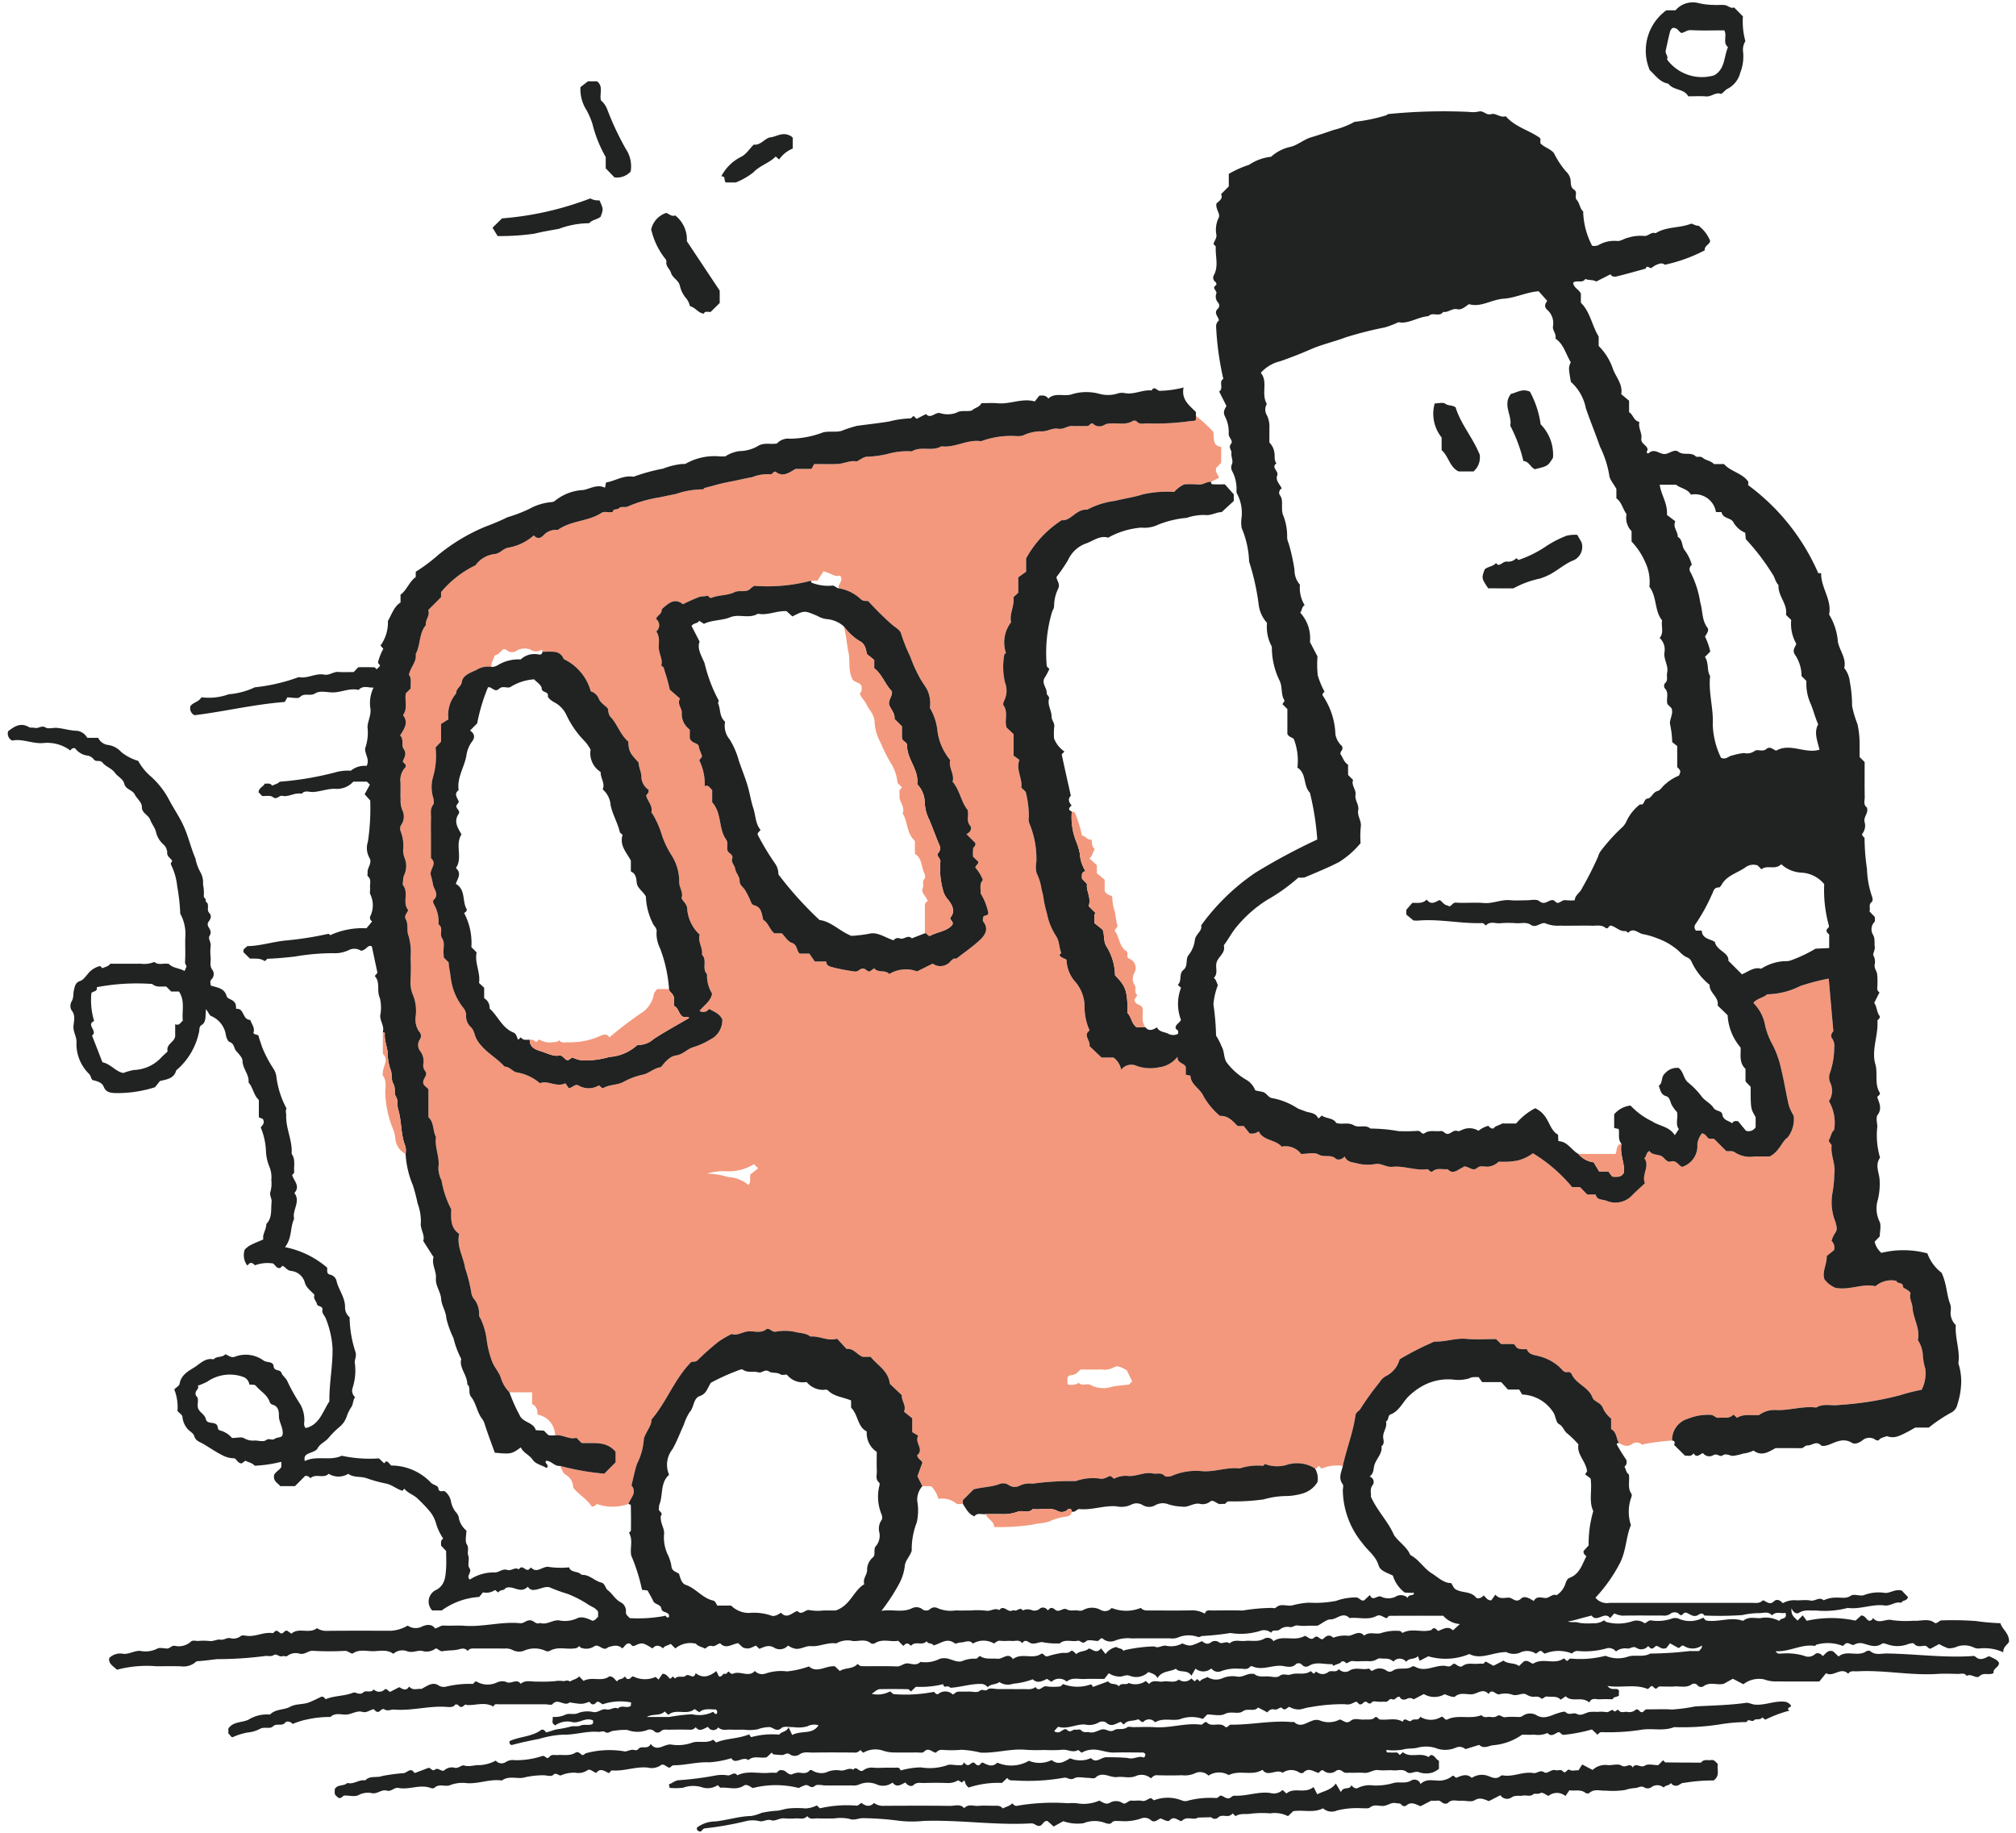
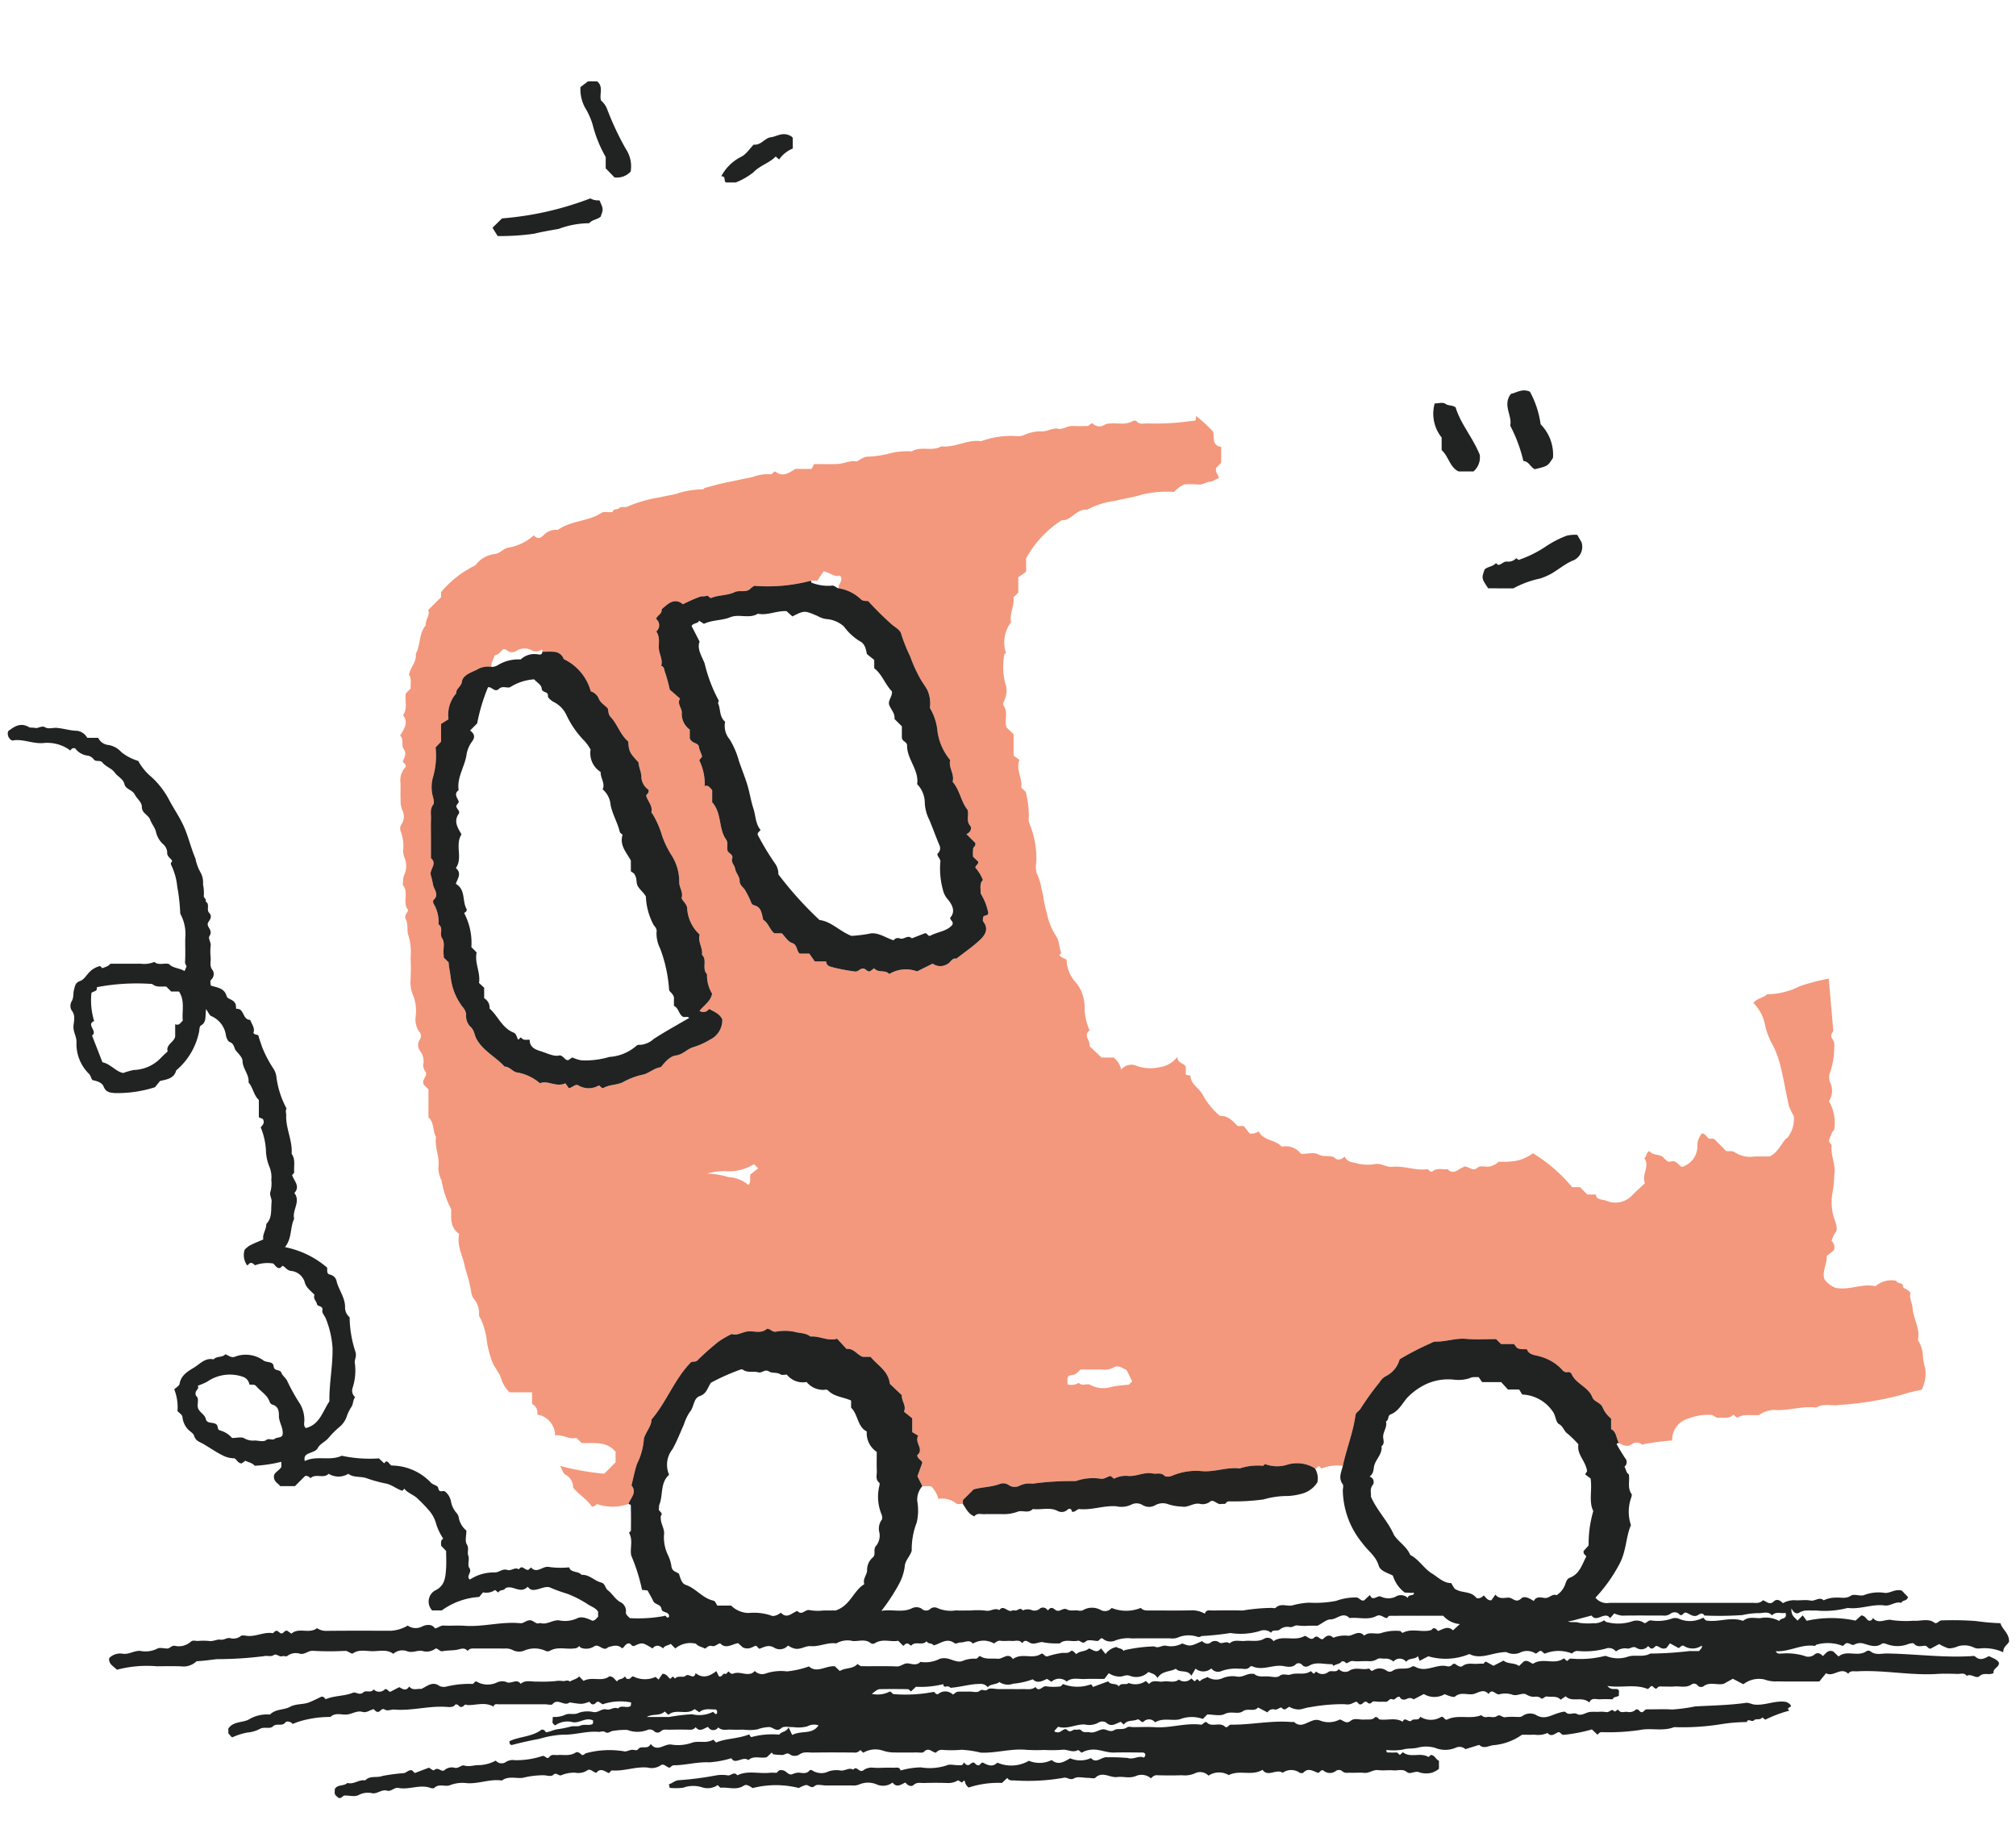
<svg xmlns="http://www.w3.org/2000/svg" width="253" height="230" fill="none">
  <path fill="#F3987C" d="M150.083 52.188a17.997 17.997 0 0 1 2.173 2.004c.153.753-.174 1.734.997 1.887v1.992l-.616.646c-.179.472.182.78.348 1.246l-.995.5c-.57-.051-1.018.422-1.62.336a12.51 12.51 0 0 0-1.738-.017 3.79 3.79 0 0 0-1.275.952 13.853 13.853 0 0 0-3.934.303c-1.132.366-2.329.522-3.483.815a10.1 10.1 0 0 0-3.509 1.113c-1.366-.133-2.056 1.466-3.183 1.312a13.285 13.285 0 0 0-4.476 4.802v1.668l-.982.703v1.933l-.601.559c.153 1.11-.553 2.112-.299 3.142a4.144 4.144 0 0 0-.648 3.852c-.072.077-.201.148-.208.23a8.438 8.438 0 0 0 .104 3.526 2.795 2.795 0 0 1-.061 2.116c-.127.259-.244.564-.134.72.539.772.195 1.623.3 2.428.012.098.043.194.078.342l.881.832v2.694l.733.532c-.473 1.255.404 2.338.232 3.46.236.316.595.444.612.793.225.948.338 1.919.339 2.894a1.64 1.64 0 0 0 .094.906c.616 1.503.905 3.12.847 4.743-.088.469-.077.952.031 1.417.261.528.449 1.088.561 1.666.076.557.292 1.084.324 1.615.098.597.234 1.187.408 1.766a7.868 7.868 0 0 0 1.147 2.843c.448.678.359 1.424.65 2.094.024.055-.155.199-.228.288.226.375.621.403.899.6.02.965.366 1.895.98 2.639a4.828 4.828 0 0 1 1.279 3.441 7.32 7.32 0 0 0 .633 2.795c-.877.618.156 1.273-.019 1.959l1.52 1.441h1.504c.494.373.835.914.958 1.521a1.605 1.605 0 0 1 1.976-.463c.89.306 1.847.363 2.767.166a3.485 3.485 0 0 0 2.32-1.317c-.021.832.756.717 1.042 1.255v.992l.589.122c.021 1.137 1.219 1.598 1.637 2.58a9.155 9.155 0 0 0 2.059 2.464c1.065-.052 1.659.711 2.23 1.273h.753l.745.928a1.44 1.44 0 0 0 1.138-.27c.569 1.215 2.064 1.001 2.888 1.928a2.442 2.442 0 0 1 2.437.92c.736 0 1.625-.257 2.181.064.72.415 1.542-.058 2.188.536.209.192.771.109 1.094-.293.327.806 1.132.721 1.706.91a5.41 5.41 0 0 0 2.206.033c.747-.083 1.336.442 2.098.361 1.443-.153 2.851.498 4.317.303.244-.032.344.405.673.299.561-.535 1.274-.226 1.923-.308.637.708 1.196.125 1.744-.14a1.51 1.51 0 0 0 .334-.206c.695.055 1.076.657 1.626.191.395-.335.903-.134 1.36-.156a2.22 2.22 0 0 0 1.342-.631 9.584 9.584 0 0 0 2.319-.13 5.28 5.28 0 0 0 1.975-.923 19.43 19.43 0 0 1 4.922 4.252h.993l.907.927h1.065c.12.711.823.594 1.322.771a2.855 2.855 0 0 0 3.234-.662c.515-.527 1.071-1.014 1.617-1.528-.466-1.093.674-2.119-.085-3.145.314-.198.188-.678.651-.903.298.491.918.414 1.414.6.495.185.683.891 1.289.72.694-.197.951.527 1.388.678a2.729 2.729 0 0 0 1.918-2.854c.062-.497.264-.967.583-1.354.349.035.529.322.724.546.254.293.629-.04.91.261l1.419 1.42c.355.037.82-.054 1.046.137a3.482 3.482 0 0 0 2.49.536c.635.005 1.271.001 1.907.001 1.198-.589 1.593-1.981 2.229-2.354a3.696 3.696 0 0 0 .787-2.738 7.352 7.352 0 0 1-.62-1.327c-.354-1.557-.6-3.14-.986-4.689a12.205 12.205 0 0 0-.973-2.776 9.512 9.512 0 0 1-.99-2.468 5.324 5.324 0 0 0-1.49-2.912c.472-.623 1.237-.608 1.718-1.087a9.496 9.496 0 0 0 4.16-1.037 27.065 27.065 0 0 1 3.575-.933l.582 6.617c-.215.166-.387.627-.177.866.247.336.351.755.288 1.167a9.947 9.947 0 0 1-.566 3.265c-.124.391-.096.814.08 1.184.167.364.239.765.208 1.164-.032.4-.166.784-.388 1.117a5.4 5.4 0 0 1 .653 3.613c-.362.309-.402.789-.597 1.157-.226.41.311.557.279.838-.135 1.204.536 2.319.341 3.531-.016.87-.106 1.737-.271 2.591a6.664 6.664 0 0 0 .421 3.449c.117.525.312.938-.088 1.423-.179.29-.317.603-.409.931a1.154 1.154 0 0 1 .308 1.167l-.911.733c.021 1.101-.623 2.007-.281 2.93.355.471.829.838 1.374 1.062 1.78.345 3.378-.594 5.021-.2a3.016 3.016 0 0 1 2.629-.675c.092.428.833.105.835.763 0 .177.69.311.945.78-.219.603.207 1.208.247 1.85.085 1.372.984 2.602.666 4.032-.008.034.058.079.076.124.302.513.489 1.087.545 1.679.025.605.128 1.204.307 1.783a4.52 4.52 0 0 1-.457 2.661c-.926.174-1.839.404-2.736.691a39.96 39.96 0 0 1-7.6 1.21c-.954.153-1.974-.24-2.886.328-1.725-.221-3.4.401-5.113.306a3.239 3.239 0 0 0-2.066.635c-.97.077-1.922-.183-2.774.345l-.441-.411c-.496.572-1.195.338-1.847.41-.404.044-.575-.335-.98-.366a6.714 6.714 0 0 0-2.845.468 2.764 2.764 0 0 0-2.023 2.75c-1.148.077-2.29.22-3.422.429-.141.003-.227.187-.454.016a.973.973 0 0 0-1.138-.012c-.621.445-1.126.164-1.662-.114-.356-.59-.28-1.406-.981-1.748v-1.33a3.487 3.487 0 0 1-1.097-1.475c-.332-.577-1.046-.637-1.257-1.191-.496-1.301-2.015-1.654-2.585-2.876a.457.457 0 0 0-.2-.237.454.454 0 0 0-.306-.053c-.456.105-.658-.248-.903-.503a5.946 5.946 0 0 0-2.58-1.455c-.57-.186-1.372-.158-1.635-.893-.405-.065-.78.084-1.257-.193l-.374-.474h-1.621l-.621-.622c-1.22 0-2.493.092-3.746-.025-1.318-.122-2.551.368-3.841.341-.2.012-.393.074-.562.182a34.64 34.64 0 0 0-3.952 2.04 3.299 3.299 0 0 1-1.737 2.117 2.057 2.057 0 0 0-.786.771 35.094 35.094 0 0 0-2.383 3.302c-.17.314-.583.429-.641.849-.299 2.169-1.131 4.206-1.584 6.338a5.172 5.172 0 0 0-2.667.332l-.345-.317c-.175.075-.228.35-.485.303a4.188 4.188 0 0 0-3.537-.45 4.23 4.23 0 0 1-2.741-.106c-.042.036-.157.22-.28.224a7.116 7.116 0 0 0-2.886.332c-1.619-.203-3.169.493-4.796.336a7.651 7.651 0 0 0-3.717.593c-.271.113-.763.157-.917 0-.462-.469-.995-.196-1.482-.297-1.053-.217-2.018.381-3.046.315a3.12 3.12 0 0 0-1.814.345l-.439-.349c-.415.086-.699.376-1.167.359a6.418 6.418 0 0 0-3.204.289 35.587 35.587 0 0 0-5.429.324 2.776 2.776 0 0 0-1.645.269 1.331 1.331 0 0 1-1.338-.103 1.213 1.213 0 0 0-1.178-.11c-1.047.381-2.165.364-3.222.657-.412.413-.816.834-1.24 1.234-.195.185-.065.398-.108.594-.296-.052-.636.134-.889-.103a2.829 2.829 0 0 0-2.185-.529 3.466 3.466 0 0 0-.923-1.596h-1.09l-.617-1.252.621-1.713c-.152-.34-.585-.457-.652-.92.927-.763-.376-1.549.127-2.453l-.75-.447v-1.735l-1.032-.829c.333-.787-.329-1.324-.278-2.077l-1.496-1.415c-.191-1.67-1.586-2.336-2.415-3.394h-.982c-.714-.224-1.099-1.087-2.039-.988l-1.187-1.286c-1.147.357-2.209-.375-3.351-.27-.57-.472-1.321-.406-1.975-.589a6.043 6.043 0 0 0-2.366-.02c-.49.066-.712-.426-1.12-.351-.705.605-1.524.266-2.277.306-.767.04-1.439.599-2.131.332-.567.273-1.113.589-1.633.945a32.25 32.25 0 0 0-2.651 2.349c-.323.323-.721.049-.931.359-2.001 2.089-2.969 4.882-4.862 7.091.017.806-.62 1.388-.948 2.377a8.156 8.156 0 0 1-.867 3.182c-.289.879-.464 1.794-.69 2.693.752.918-.13 1.574-.373 2.333a5.96 5.96 0 0 1-3.98.006 1.423 1.423 0 0 1-.225.218c-.124.056-.253.1-.386.13-.596-.936-1.619-1.502-2.36-2.401a1.811 1.811 0 0 0-.95-1.622c-.329-.165-.46-.725-.681-1.106 1.814.488 3.668.815 5.54.978l1.42-1.423v-1.328c-1.2-1.425-2.834-1.009-4.27-1.102l-.65-.651c-.909.274-1.737-.47-2.676-.293a2.65 2.65 0 0 0-2.234-2.621 1.2 1.2 0 0 0-.65-1.332v-1.458h-2.838a4.46 4.46 0 0 1-1.09-1.845c-.246-.735-.855-1.348-1.108-2.082a12.57 12.57 0 0 1-.693-2.907 8.773 8.773 0 0 0-.663-2.263c-.087-.224-.29-.399-.265-.687a2.803 2.803 0 0 0-.563-1.845 1.673 1.673 0 0 1-.413-.942 20.565 20.565 0 0 0-.768-3.015c-.218-1.435-1.098-2.748-.747-4.298-1.19-.818-1-2.061-1-3.095a12.12 12.12 0 0 1-1.215-3.622 3.513 3.513 0 0 1-.397-1.606c.211-1.291-.5-2.535-.297-3.843-.44-.777-.21-1.81-.948-2.478v-3.478c-.187-.32-.625-.434-.658-.864-.056-.511.635-.951.262-1.421a1.185 1.185 0 0 1-.23-1.018 2.116 2.116 0 0 0-.36-1.446 1.268 1.268 0 0 1-.083-1.551.753.753 0 0 0-.116-.978 2.736 2.736 0 0 1-.42-1.894 5.33 5.33 0 0 0-.295-2.58 4.226 4.226 0 0 1-.34-2.09c.036-.9.048-1.805-.002-2.704.088-.926 0-1.861-.26-2.754-.26-.605.017-1.406-.353-2.082-.232-.423.19-.757.313-1.133-.764-.915.094-2.156-.628-3.091-.103-.133-.022-.414-.013-.626.002-.252.056-.5.16-.73a2.678 2.678 0 0 0 .024-2.107 2.843 2.843 0 0 1-.183-.878 5.129 5.129 0 0 0-.295-2.429.9.9 0 0 1 .097-.892 1.809 1.809 0 0 0 .102-1.782 3.021 3.021 0 0 1-.215-1.345c-.037-.687.01-1.38-.015-2.068a2.398 2.398 0 0 1 .618-1.978c.055-.053.018-.2.025-.311l-.36-.385c.152-.503.577-.954.092-1.637-.292-.41.081-1.21-.426-1.65.54-.865 1.083-1.632.367-2.549.622-.855.183-1.833.353-2.736l.614-.615c-.047-.598.138-1.275-.222-1.707.178-.993 1-1.62.852-2.624.623-1.134.383-2.57 1.264-3.613-.092-.679.578-1.224.297-1.89l1.616-1.616v-.639a12.986 12.986 0 0 1 4.323-3.372 3.43 3.43 0 0 1 2.422-1.41c.724-.095 1.063-.73 1.753-.807a6.513 6.513 0 0 0 3.145-1.534c.397.442.776.42 1.201.004a2.101 2.101 0 0 1 1.809-.688c1.7-1.21 3.819-1.051 5.45-2.123.415-.272.925-.008 1.445-.138.036-.471.578-.202.85-.514.17-.198.725-.008 1.022-.16a16.274 16.274 0 0 1 3.969-1.147c.673-.149 1.398-.285 2.07-.428a10.633 10.633 0 0 1 3.406-.583c.071.008.147-.159.237-.182 1.006-.261 2.006-.558 3.026-.75.98-.184 1.95-.426 2.922-.596a5.32 5.32 0 0 1 2.243-.37c.313.076.365-.374.687-.317.903.71 1.668.159 2.485-.348h2.028l.329-.61c1.098 0 2 .027 2.899-.008.863-.033 1.676-.51 2.422-.315.517-.248.916-.598 1.316-.6a13.041 13.041 0 0 0 2.572-.344 9.105 9.105 0 0 1 3.046-.324c1.151-.709 2.555.053 3.71-.637 1.716.22 3.259-.91 4.982-.637a10.85 10.85 0 0 1 4.505-.641c.256.014.512-.014.759-.081a5.387 5.387 0 0 1 2.153-.525c.811.105 1.497-.459 2.251-.322.671.122 1.159-.372 1.78-.346.635.026 1.272.015 1.907.001.257-.005.346-.41.675-.304a1.133 1.133 0 0 0 1.393.198 1.59 1.59 0 0 1 .875-.207c.914-.076 1.866.216 2.735-.309a.49.49 0 0 1 .455.009c.421.511.979.256 1.475.293a30.94 30.94 0 0 0 5.43-.31c.202-.02.425.053.57-.164v-.474zM68.068 81.79a.44.44 0 0 0-.004-.156c-.019-.045-.092-.115-.104-.109a1.159 1.159 0 0 1-1.339.024 1.947 1.947 0 0 0-1.78.107 1.009 1.009 0 0 1-1.27-.083c-.142-.138-.286-.083-.433-.098-.329.313-.6.707-1.07.778-.098.493-.5.908-.358 1.447a2.675 2.675 0 0 0-1.911.369c-.699.321-1.722.676-1.826 1.462-.087.66-.765.867-.713 1.475a4.093 4.093 0 0 0-.975 3.258l-.933.587v2.222l-.69.725a9.602 9.602 0 0 1-.334 3.776 4.543 4.543 0 0 0 .021 2.479c.074.298.171.729.025.916-.45.572-.263 1.195-.286 1.797-.03.795-.007 1.591-.007 2.386v2.546c.844.707-.21 1.404-.017 2.127.112.376.203.759.272 1.145.087.623.84 1.293.073 1.967-.078.069-.068.338-.001.46.474.783.693 1.693.627 2.605.655.443.086 1.194.44 1.729.405.614.114 1.324.194 1.985.018.153.015.309.022.448l.612.613c.03.614.19 1.267.262 1.891a7.483 7.483 0 0 0 1.492 3.697c.237.253.392.572.445.914a1.959 1.959 0 0 0 .494 1.531c.55.448.53 1.09.82 1.603.857 1.509 2.418 2.223 3.51 3.442.659-.012 1.046.692 1.59.732a5.885 5.885 0 0 1 2.845 1.355c.987-.43 2.003.55 3.197.004l.425.61c.5-.074.825-.6 1.235-.326a2.523 2.523 0 0 0 2.544-.02c.231.11.298.378.562.324.75-.433 1.65-.357 2.411-.707a9.15 9.15 0 0 1 2.483-.957c.76-.118 1.43-.836 2.315-.946.517-.629 1.11-1.366 1.895-1.472.878-.119 1.375-.785 2.135-1.027a9.232 9.232 0 0 0 2.14-.957 2.72 2.72 0 0 0 1.542-2.549c-.349-.711-.988-.938-1.666-1.307a.84.84 0 0 1-.545.374.859.859 0 0 1-.648-.131c.559-.701 1.407-1.192 1.58-2.159a4.334 4.334 0 0 1-.635-2.441c-.7-.686.08-1.759-.636-2.441.13-.887-.563-1.663-.29-2.533a4.81 4.81 0 0 1-1.57-3.368c-.112-.539-.5-.753-.71-1.218.28-.693-.315-1.323-.285-2.035a6.153 6.153 0 0 0-.931-3.28 11.733 11.733 0 0 1-1.222-2.504 11.342 11.342 0 0 0-1.178-2.701c-.049-.088-.178-.18-.162-.245.197-.838-.498-1.398-.654-2.088.08-.228.368-.28.297-.728a2.062 2.062 0 0 1-.894-1.485c.03-.696-.331-1.278-.365-1.956-1.121-1.2-1.202-1.363-1.292-2.621-.993-.835-1.334-2.14-2.197-3.061-.316-.338-.276-.74-.374-1.105-.387-.388-.905-.701-1.099-1.154a1.585 1.585 0 0 0-1.027-.971 6.341 6.341 0 0 0-3.32-4.014c-.141-.09-.154-.236-.227-.35a1.373 1.373 0 0 0-1.097-.599c-.474-.037-.954-.008-1.43-.008zm37.193-7.957c-.178-.548.698-.96.147-1.613-.636.25-1.178-.339-2.062-.52l-.767 1.178h-.815a21.35 21.35 0 0 1-7.105.637 3.177 3.177 0 0 0-.443.32c-.565.616-1.367.16-2.031.48-.893.43-1.954.336-2.885.704-.295.116-.333-.335-.63-.24-.284.09-.581.025-.897.133-.707.267-1.398.574-2.069.92-.853-.712-1.576-.324-2.26.275-.157.137-.418.307-.413.453.02.522-.537.617-.691 1.118a1.004 1.004 0 0 1 .023 1.563c.522.771.252 1.527.33 2.23.076.701.512 1.345.282 2.072.416.147.376.54.476.795.242.724.444 1.46.604 2.207l1.28 1.12c-.406.737.3 1.212.225 1.85a2.406 2.406 0 0 0 1.004 2.042v1.1c.283.696 1.048.53 1.133 1.024.078.456.307.839.415 1.253l-.357.478a6.835 6.835 0 0 1 .687 3.246c.452-.196.614.197.933.482v1.54c1.248 1.397.764 3.303 1.742 4.665.333.463.024 1.018.224 1.498.213.278.688.448.552.874-.171.539.294.845.365 1.3.08.516.57.999.561 1.491-.01.639.538.845.743 1.3.276.466.515.954.712 1.458a.541.541 0 0 0 .328.33c.956.218.981 1.015 1.181 1.838.618.341.786 1.189 1.387 1.691h.943c.418.418.763 1.029 1.257 1.196.741.251.55.989.99 1.352h1.205l.686.983h1.437c.014.648.634.658 1.013.784.829.199 1.668.355 2.514.467.433.096.628-.282.979-.355.442-.091.595.431.986.342l.524-.38c.52.622 1.399.139 1.891.721a4.013 4.013 0 0 1 3.495-.333l1.96-.975a1.614 1.614 0 0 0 1.825.059c.435-.184.577-.805 1.147-.683 1.001-.783 2.062-1.502 2.981-2.371.62-.587 1.117-1.361.391-2.282-.101-.13-.014-.408-.014-.558.143-.321.563-.063.65-.517a7.423 7.423 0 0 0-.967-2.459c.034-.568-.175-1.259.291-1.676a5.229 5.229 0 0 0-.961-1.568c.098-.354.458-.453.356-.753l-.635-.604a6.254 6.254 0 0 1 .016-1.06c.033-.174.34-.249.272-.659l-1.121-1.123c.566-.229.693-.79.478-1.037-.552-.636-.124-1.327-.339-2.016-.819-.989-.943-2.435-1.874-3.516.285-.943-.56-1.815-.294-2.712a7.17 7.17 0 0 1-1.597-3.594 7.038 7.038 0 0 0-.958-2.958 4.082 4.082 0 0 0-.318-2.24c-.28-.524-.661-.995-.938-1.522a17.825 17.825 0 0 1-1.206-2.675 21.89 21.89 0 0 1-1.105-2.735c-.113-.606-.696-.876-1.165-1.26a39.875 39.875 0 0 1-3.016-2.98c-.358-.023-.633.024-.922-.23a5.144 5.144 0 0 0-2.766-1.365zm36.147 98.14c-.54-.329-1.166-.696-1.606-.386a2.586 2.586 0 0 1-1.64.267c-.843.04-1.69.011-2.531.011-.333.22-.497.593-1.002.671-.72.11-.705.211-.647 1.19a1.734 1.734 0 0 0 1.399-.19c.43.487 1.084.007 1.468.265a3.438 3.438 0 0 0 2.724.216c.701-.131 1.395-.187 2.096-.253l.413-.413-.674-1.378zm-46.784-25.877a6.068 6.068 0 0 1-3.563.884 7.052 7.052 0 0 0-2.328.302c.903.014 1.8.161 2.66.435.93.041 1.821.387 2.535.985.351-.412.142-.796.243-1.316l.972-.77-.519-.52z" />
-   <path fill="#212222" d="M209.846 180.776a2.76 2.76 0 0 1 2.023-2.75 6.683 6.683 0 0 1 2.845-.468c.405.031.577.41.98.365.653-.072 1.352.163 1.847-.409l.442.41c.851-.527 1.804-.268 2.773-.345a3.234 3.234 0 0 1 2.066-.634c1.713.095 3.388-.528 5.113-.307.912-.568 1.932-.174 2.886-.327a39.87 39.87 0 0 0 7.6-1.211 22.819 22.819 0 0 1 2.736-.69c.42-.82.58-1.749.457-2.662a7 7 0 0 1-.307-1.782 4.05 4.05 0 0 0-.545-1.679c-.018-.046-.084-.091-.076-.125.318-1.43-.58-2.66-.666-4.032-.04-.641-.466-1.247-.247-1.85-.255-.468-.945-.603-.945-.78-.002-.658-.743-.335-.835-.762a3.023 3.023 0 0 0-2.629.674c-1.643-.393-3.241.545-5.021.2a3.29 3.29 0 0 1-1.374-1.061c-.342-.924.302-1.829.281-2.931l.912-.732a1.161 1.161 0 0 0-.309-1.167c.092-.328.23-.642.409-.932.4-.485.205-.898.088-1.422a6.679 6.679 0 0 1-.421-3.45c.165-.854.256-1.721.271-2.59.195-1.213-.476-2.327-.341-3.531.032-.282-.505-.429-.279-.839.195-.368.235-.848.597-1.157a5.4 5.4 0 0 0-.653-3.613 2.337 2.337 0 0 0 .18-2.281 1.612 1.612 0 0 1-.079-1.184 9.972 9.972 0 0 0 .565-3.265 1.573 1.573 0 0 0-.287-1.167c-.21-.239-.038-.7.177-.866l-.582-6.617a26.984 26.984 0 0 0-3.575.933 9.504 9.504 0 0 1-4.161 1.037c-.48.479-1.246.464-1.718 1.087a5.317 5.317 0 0 1 1.49 2.912c.213.865.547 1.696.99 2.468.436.883.762 1.815.973 2.776.386 1.549.632 3.132.987 4.689.161.462.369.907.62 1.327a3.707 3.707 0 0 1-.787 2.738c-.636.373-1.032 1.765-2.23 2.354-.636 0-1.271.004-1.907-.001a3.482 3.482 0 0 1-2.49-.536c-.226-.191-.69-.1-1.046-.137l-1.418-1.42c-.281-.301-.657.032-.91-.261-.195-.224-.376-.511-.725-.545a2.642 2.642 0 0 0-.583 1.353 2.733 2.733 0 0 1-1.918 2.854c-.436-.152-.693-.875-1.388-.679-.605.172-.794-.534-1.288-.719-.496-.186-1.116-.109-1.415-.6-.462.224-.336.705-.65.903.759 1.026-.382 2.052.085 3.145-.546.514-1.102 1.001-1.617 1.528a2.866 2.866 0 0 1-1.512.845 2.867 2.867 0 0 1-1.722-.183c-.5-.178-1.202-.06-1.323-.771h-1.064l-.908-.928h-.992a19.467 19.467 0 0 0-4.923-4.251 5.275 5.275 0 0 1-1.974.923 9.638 9.638 0 0 1-2.319.13c-.362.358-.836.58-1.343.631-.456.022-.964-.179-1.36.156-.549.466-.93-.136-1.626-.192a1.419 1.419 0 0 1-.334.206c-.548.266-1.107.849-1.743.14-.649.083-1.362-.226-1.924.308-.329.107-.428-.33-.673-.298-1.465.195-2.874-.456-4.317-.303-.762.081-1.35-.444-2.098-.361-.729.14-1.48.129-2.206-.034-.574-.189-1.379-.103-1.705-.909-.323.402-.886.485-1.094.293-.646-.594-1.468-.121-2.188-.536-.556-.321-1.445-.064-2.182-.064a2.434 2.434 0 0 0-2.437-.92c-.824-.927-2.318-.714-2.888-1.929a1.447 1.447 0 0 1-1.138.271l-.744-.929h-.753c-.572-.561-1.165-1.324-2.23-1.272a9.17 9.17 0 0 1-2.059-2.464c-.418-.982-1.616-1.443-1.637-2.581l-.59-.121v-.993c-.286-.537-1.062-.422-1.042-1.254a3.49 3.49 0 0 1-2.319 1.317c-.92.197-1.877.14-2.768-.166a1.601 1.601 0 0 0-1.975.463 2.535 2.535 0 0 0-.959-1.521h-1.504l-1.52-1.442c.176-.685-.857-1.34.019-1.958a7.328 7.328 0 0 1-.633-2.795 4.822 4.822 0 0 0-1.279-3.441 4.288 4.288 0 0 1-.979-2.639c-.278-.198-.673-.225-.9-.6.073-.089.252-.233.228-.288-.29-.67-.202-1.416-.65-2.094a7.89 7.89 0 0 1-1.147-2.844 14.198 14.198 0 0 1-.408-1.765c-.032-.531-.247-1.058-.324-1.615a6.581 6.581 0 0 0-.56-1.666 3.435 3.435 0 0 1-.032-1.417c.059-1.623-.23-3.24-.847-4.743a1.64 1.64 0 0 1-.093-.906 12.591 12.591 0 0 0-.34-2.894c-.017-.35-.376-.477-.612-.793.172-1.122-.705-2.205-.232-3.46l-.733-.532V92.13l-.881-.832c-.034-.148-.065-.244-.078-.342-.104-.805.24-1.656-.3-2.428-.109-.156.007-.461.134-.72.297-.67.319-1.43.061-2.116a8.455 8.455 0 0 1-.104-3.527c.007-.081.136-.153.208-.229a4.144 4.144 0 0 1 .648-3.852c-.254-1.03.453-2.033.3-3.143l.6-.558V72.45l.983-.703V70.08a13.274 13.274 0 0 1 4.475-4.802c1.128.154 1.818-1.445 3.184-1.312a10.079 10.079 0 0 1 3.509-1.113c1.153-.293 2.35-.45 3.482-.815a13.85 13.85 0 0 1 3.934-.303 3.798 3.798 0 0 1 1.275-.952c.579-.034 1.16-.029 1.738.017.603.086 1.05-.387 1.621-.335a.255.255 0 0 0-.006.116.246.246 0 0 0 .258.196c.476.017.953.006 1.476.006l1.114 1.254v.831l-1.523 1.405c-.652-.027-1.322.471-2.134.352a6.605 6.605 0 0 0-2.235.36 12.668 12.668 0 0 0-3.606.86 3.893 3.893 0 0 1-2.077.367 10.012 10.012 0 0 0-4.189 1.263c-1.055-.337-1.927.46-2.907.772a3.964 3.964 0 0 0-2.144 2.071 23.028 23.028 0 0 1-1.434 2.093c.039.494.483.82.224 1.44a5.08 5.08 0 0 0-.525 2.166c.016.325-.194.57-.275.838a18.19 18.19 0 0 0-.644 6.71c.01.121.193.23.326.379a8.104 8.104 0 0 1-.545 1.04c-.532.748.284 1.341.211 2.044-.018.17.375.349.29.66-.219.798.336 1.482.326 2.255-.005.448.425.785.328 1.303a7.74 7.74 0 0 0-.018 1.427 3.521 3.521 0 0 0 1.301 1.64c-.145.17-.352.31-.332.402.358 1.696.743 3.386 1.137 5.147-.361.332-.308.77.095 1.209-.275.269-.549.535.024.771a8.253 8.253 0 0 0 .597 3.88c.186.46.324.938.414 1.426.048.77.289 1.517.702 2.169-.584.171-.42.585-.442.944l.638.67c-.132.898.559 1.669.211 2.787l.867.868c-.306.247-.052.703-.157 1.252l1.037.824c.266.686.088 1.462.455 2.061a7.017 7.017 0 0 1 1.103 3.671c1.371 1.384 1.569 1.981 1.569 4.736.497.515.504 1.333 1.116 1.766h1.109c.456.57.929.351 1.482.031.246.617.955.537 1.462.83a1.308 1.308 0 0 0 1.17-.02c.009-.178.065-.328-.074-.462-.106-.102-.278-.18-.229-.363.059-.419.497-.533.669-.927a5.603 5.603 0 0 1 .008-4.025c.008-.047-.213-.146-.406-.382.566-.473.088-1.359.711-1.863.615-.498.225-1.353.635-1.852a3.72 3.72 0 0 0 .795-1.887c.088-.767.967-1.125.79-1.847a27.35 27.35 0 0 1 6.772-6.588 77.618 77.618 0 0 1 7.799-4.19 34.312 34.312 0 0 0-.922-5.874c-.872-.884-.391-2.433-1.567-3.144a7.554 7.554 0 0 0-.431-3.534c-.139-.287-.593-.224-.83-.686v-3.13l-.619-.618c.09-.161.297-.397.25-.472-.475-.756-.218-1.671-.601-2.46a9.5 9.5 0 0 1-.978-4.21c0-.135-.118-.267-.167-.405a5.148 5.148 0 0 1-.44-2.653 4.155 4.155 0 0 1-1.027-2.156 29.832 29.832 0 0 0-1.219-5.532 11.811 11.811 0 0 0-.937-4.223 4.31 4.31 0 0 1-.014-1.268 5.088 5.088 0 0 0-.529-2.962.64.64 0 0 1-.105-.433 4.714 4.714 0 0 0-.547-2.481.99.99 0 0 1-.073-.745c.284-.527-.08-1.005-.014-1.497.053-.393-.437-.703-.036-1.193.303-.371-.366-.77-.305-1.278a4.256 4.256 0 0 0-.489-2.173c-.247-.563-.026-.858.204-1.276l-.915-1.82c.617-.358-.102-1.258.525-1.575a36.819 36.819 0 0 1-.91-6.659.98.98 0 0 1 .356-.682c-.045-.484-.749-.939-.096-1.506a.56.56 0 0 0 .002-.718 1.097 1.097 0 0 1-.22-1.174c.076-.364-.643-.67-.04-1.03a.331.331 0 0 0-.1-.416.64.64 0 0 1-.171-.851c.614-1.153.154-2.357.231-3.531.007-.108-.185-.23-.277-.335.056-.422.397-.69.357-1.168a3.36 3.36 0 0 1 .262-2.108c.298-.514-.347-1.032-.273-1.795.197-.303.904-.571.597-1.22l.966-.967v-1.57a12.418 12.418 0 0 1 2.544-1.138 6.058 6.058 0 0 1 2.76-1.011 5.29 5.29 0 0 1 2.503-1.26c.882-.24 1.641-.923 2.521-1.18a62.56 62.56 0 0 0 2.802-.918 10.77 10.77 0 0 0 2.652-1.026 21.044 21.044 0 0 0 3.905-.802c.122-.019.229-.16.4-.182a69.79 69.79 0 0 1 10.03-.265c.444.061.895.04 1.332-.06.552-.093.885.523 1.463.345.618-.19 1.127.494 1.851.261 1.119 1.317 2.841 1.72 4.229 2.682.238.19.044.475.134.724.481.524 1.224.654 1.683 1.228.409.832.921 1.61 1.525 2.315.338.304.542.73.57 1.184.034.434.022.832.444 1.099a.465.465 0 0 1 .221.385c.018.3-.132.625.117.903.369.413.347 1.047.788 1.422a9.733 9.733 0 0 0 1.127 4.316c.25.042.507.022.747-.059a3.923 3.923 0 0 1 2.31-.552c.541.078.933-.31 1.439-.397a5.133 5.133 0 0 1 2.006-.231c.552.077.899-.568 1.459-.333 1.346-.864 2.996-.624 4.432-1.191.177-.07.584.296.948.236a4.459 4.459 0 0 1 1.472 1.924c-.087.464-.748.59-.684 1.173a19.858 19.858 0 0 1-5.006 1.809.694.694 0 0 0-.697-.118 2.33 2.33 0 0 0-.909.47c-.271.252-.639-.44-.8.136-1.19.324-2.376.665-3.574.959-.282.07-.645.111-.839-.25l-1.793.91c-.429-.277-.943-.113-1.368-.329-.349.611-1.098.076-1.526.485.075.643.696.803.966 1.349v1.15c1.185 1.167 1.376 2.851 2.236 4.25v1.182a7.373 7.373 0 0 1 1.757 2.786c.35 1.075 1.295 1.951 1.075 3.26l.984.824v1.446c.521.275.546 1.062 1.295 1.216-.189.718.356 1.401.245 2.05-.143.833 1.179.959.649 1.747.172.262.26.123.38.036.675-.495 1.237.199 1.876.194.616-.005 1.212-.689 1.745-.284.679.514 1.541-.026 2.168.57.18.171.585-.073.874.177.412.356 1.032.369 1.418.797h1.268c.838.958 2.251 1.115 3.011 2.172.075.104.01.31.01.47a27.177 27.177 0 0 1 8.803 11.05h.36c-.039 1.828 1.381 3.358.998 5.187a7.6 7.6 0 0 1 1.105 3.443c.234 1.124 1.099 2.088.793 3.269.39.488.632 1.077.698 1.698a16.2 16.2 0 0 1 .289 3.06c.153.776.378 1.536.672 2.27.201.9.29 1.822.268 2.745.006.474.001.948.001 1.398l.636.636c0 1.427-.017 2.906.01 4.384.008.443-.21.959.273 1.317.03.022.024.093.034.142.122.584-.435 1.009-.339 1.621a1.637 1.637 0 0 1-.288 1.55c-.045.323.31.386.298.569.013 1.288.116 2.574.306 3.848a11.65 11.65 0 0 0 .619 3.41c.087.229.159.56-.05.734-.422.354-.096.805-.263 1.152l.68.716c-.012.218.061.511-.049.62a1.328 1.328 0 0 0-.185 1.598c.297.529.148 1.01.224 1.505.06.396-.276.941-.186 1.074.208.366.268.797.167 1.205-.05.458.261.768.316 1.147.056.58.061 1.165.016 1.746a.567.567 0 0 0 .281.561l-.66 1.311c.36.533.311 1.227.689 1.671.057.356-.3.433-.289.597.124 1.829-.774 3.663-.264 5.418.349 1.2-.153 2.481.576 3.631.038.197-.16.311-.339.498.233.721.657 1.431.049 2.259-.228.31-.069.93-.031 1.404a9.844 9.844 0 0 0 .309 3.848.189.189 0 0 1 0 .155c-.631.923-.066 1.838-.023 2.763a8.46 8.46 0 0 1-.213 2.431 3.745 3.745 0 0 0 .183 2.742c.266.491.047 1.245.047 1.889l-.647.681a2.67 2.67 0 0 0 .845 1.392 11.628 11.628 0 0 1 5.774.063 5.387 5.387 0 0 0 1.788 2.438c.665 1.437.615 2.774 1.098 3.987.068.252.085.515.047.773a2.11 2.11 0 0 0 .637 1.803c-.13 1.619.565 3.179.321 4.802.304.932.416 1.915.33 2.89a9.598 9.598 0 0 1-.44 2.226 1.527 1.527 0 0 1-.885 1.115 19.53 19.53 0 0 0-2.72 1.832h-1.696c-2.162 1.231-2.64 1.373-3.565 1.071-.391.158-.831.212-1.021.53a.604.604 0 0 1-.518-.15 1.335 1.335 0 0 0-1.554.174c-.39.295-.924.509-1.282.289-1.043-.643-1.951-.141-2.853.219-.377.151-.888.238-1.029.097-.618-.615-1.129.025-1.673.006-.375-.014-.493.352-.823.348-1.059-.013-2.118-.005-3.213-.005-.852.457-1.721 1.078-2.764.304-.4.197-.832.322-1.275.37-.425.14-.862.239-1.305.295-.441-.004-.843-.384-1.341-.036-.307.214-.686-.363-1.18-.019a.987.987 0 0 1-1.242-.29c-.413.126-.791.687-1.181.02-.294.471-.756.267-1.075.303l-1.355-1.341c-.029-.084.267-.503-.261-.561zm-11.762-35.966c.478.584 1.164.96 1.913 1.051l.685 1.139h1.157l.491.658c.632.037 1.172.111 1.481-.545.082-1.161-.562-2.33-.323-3.577-.482-.547-.236-1.269-.347-1.855l-.569-.126v-1.716a3.144 3.144 0 0 1 2.048-1.102 9.315 9.315 0 0 0 2.721 1.986c.923.615 2.14.626 2.837 1.737l.515-.765c-.478-.594-.074-1.421-.231-2.139a4.27 4.27 0 0 1-.719-1c-.138-.337-.213-.873-.639-.992-.665-.187-.714-.718-.933-1.31.541-.361.242-1.103.776-1.549a1.989 1.989 0 0 1 1.714-.688c.628.477.598 1.308 1.153 1.798a9.843 9.843 0 0 1 1.667 1.697c.437.636 1.179.904 1.577 1.539.263.419 1.004.298 1.08.79.121.779.794.771 1.25 1.128.115-.245.291-.331.741-.26l.975 1.186a1.016 1.016 0 0 0 1.222-.444v-1.26c-.625-1.066-.625-1.066-.625-3.8l-.647-.68v-1.576c-.89-.826-.535-1.928-.621-2.683a6.793 6.793 0 0 1-1.623-4.052l-1.253-1.217c.201-1.079-1.067-1.581-1.001-2.593a7.95 7.95 0 0 1-2.27-2.893 1.025 1.025 0 0 0-.22-.331 1.025 1.025 0 0 0-.331-.22c-.61-.233-.951-.779-1.446-1.126a7.991 7.991 0 0 0-2.187-1.22 9.737 9.737 0 0 0-1.828-.556c-.646-.054-1.237-.928-1.955-.186-.014.015-.22-.227-.323-.216-.719.076-1.174-.512-1.826-.687-.269-.056-.306.434-.628.327-.526-.478-1.172-.294-1.776-.313-.688-.022-1.377-.005-2.065-.005-.636 0-1.272.021-1.907-.006a3.943 3.943 0 0 1-1.798-.267c-.54-.275-1.207.634-1.87.179-.588-.404-1.212-.172-1.817-.214a12.93 12.93 0 0 0-2.064.004c-.593.055-1.269-.306-1.765.286-.171-.104-.252-.314-.515-.306-2.664.084-5.301-.541-7.972-.314a2.595 2.595 0 0 1-.318.001 7.522 7.522 0 0 1-.297-.017l-.892-.738v-.597l.754-.874c.672-.013 1.307.123 1.8-.414.586.775 1.134.262 1.618.062.382.197.508.619 1.049.694.37.324.526-.408 1.005-.372 1.159.087 2.336-.053 3.492.051 1.16.104 2.215-.481 3.367-.353.628.069 1.27.006 1.906.014.576.007 1.342-.197 1.688.093.709.596 1.14-.168 1.705-.115.301.029.366.386.661.34.346-.048.566-.412.983-.334.369.038.74.043 1.11.014.03-.679.694-.946.926-1.535a41.8 41.8 0 0 0 2.001-3.944c.064-.239.168-.466.307-.672a23.717 23.717 0 0 1 2.598-2.897c.314-.262.559-.598.712-.978a5.687 5.687 0 0 1 1.652-2.016c.611.177.41-.669.955-.728.481-.053.642-.773 1.195-.927.472-.132.671-.646 1.055-.906a5.676 5.676 0 0 1 1.64-1.029c.063-.017.091-.166.135-.254.191-.389-.079-.6-.318-.823v-2.649l-.629-.496a11.325 11.325 0 0 0-.26-2.202c-.143-.603.462-1.318.176-2.054l-.509-.507c-.203-.689.257-1.414-.352-2.003a.602.602 0 0 1 .018-.595c.468-.385.187-.89.29-1.324.214-.904-.466-1.677-.334-2.576a1.957 1.957 0 0 0-.603-1.805c.577-.69.157-1.508.31-2.195-.995-1.256-.627-2.971-1.596-4.228a5.769 5.769 0 0 0-.518-3.081 8.923 8.923 0 0 0-1.718-2.595v-1.308a2.373 2.373 0 0 1-.632-2.131c-.51-.712-.618-1.536-1.276-1.98v-1.187c-.346-.648-.874-1.202-.904-1.782a12.765 12.765 0 0 0-1.153-3.518c-.558-1.62-1.221-3.204-1.775-4.832a5.933 5.933 0 0 0-1.878-3.301c-.305-1.777-.305-1.777-.017-2.472-.63-1.027-.885-2.277-1.919-2.963.151-.623-.401-.992-.309-1.545a2.233 2.233 0 0 0-.735-2.075c-.455-.427-.193-.814.011-1.11l-1.072-1.208c-1.522.106-2.924.838-4.385.935-1.538.102-2.897 1.136-4.362.68-.525.354-.926.76-1.459.638-.668-.152-1.148.455-1.78.336-.462.703-1.343-.036-1.843.537-1.355.096-2.544 1.027-3.764.755-.548.262-1.115.48-1.697.653-1.649.325-3.28.738-4.885 1.237-1.466.558-2.997.885-4.456 1.524a51.91 51.91 0 0 1-3.832 1.497 4.67 4.67 0 0 0-2.41 1.446c.942 1.12.008 2.645.759 3.904a1.392 1.392 0 0 0 .032 1.47c.231.512.329 1.075.285 1.635.005.582.001 1.163.001 1.736.324.321.539.737.613 1.188.118.463-.074.994.272 1.425-.723.538.328.949.098 1.526-.242.607.314 1.098.575 1.621a.6.6 0 0 0-.262.816c.409.522.258 1.084.294 1.638-.008.257.018.513.079.763.396.932.587 1.938.559 2.95.018.248.081.49.186.714a23.64 23.64 0 0 1 .739 3.35 2.72 2.72 0 0 0 .682 1.85c-.089.901.12 1.806.593 2.578-.375.187-.326.653-.554.94a4.698 4.698 0 0 1 1.217 3.672l.949 1.823a12.48 12.48 0 0 0 .033 2.367c.21.711.494 1.398.849 2.05-.181.158-.28.274-.245.454a9.216 9.216 0 0 1 1.61 4.9c.108.572.401 1.093.834 1.482.211.525-.27.566-.192 1.022.29.344.401.98.947 1.3v1.286l.634.635c-.276.653.409 1.19.299 1.874-.11.68.473 1.223.336 1.939-.135.705.454 1.329.323 2.096a11.965 11.965 0 0 0-.024 2.021 11.278 11.278 0 0 1-2.714 2.375c-1.391.715-2.848 1.305-4.29 1.915a2.152 2.152 0 0 1-.784.014 23.18 23.18 0 0 1-3.937 2.814 16.016 16.016 0 0 0-4.014 3.602c-.513.66-.914 1.426-1.427 2.104.259.973-.707 1.402-.907 2.166-.182.62.239 1.342-.341 1.91.319.256.364.664.508.907a9.108 9.108 0 0 0-.561 2.392c.192 1.31.303 2.631.332 3.954.275.427.509.881.696 1.353.369.632.234 1.335.618 1.989a8.308 8.308 0 0 0 2.581 2.258c.467.305.827.749 1.028 1.27.292.068.598.123.873.178.565.114.725.742 1.271.796a8.606 8.606 0 0 1 3.134 1.258c.295.155.657.255.955.379.532.221 1.244.148 1.591.763.073.131.149.15.224.062l.289-.289c.572.431 1.456.276 1.815.938.798.245 1.51-.137 2.238.305.577.35 1.437-.152 2.052.401 1.182.004 2.361.111 3.523.321a23.04 23.04 0 0 0 2.38-.03c.413-.05.49.398.822.347.639-.519 1.395-.233 2.095-.328.401-.055.547.453.986.343.385-.096.662-.52 1.139-.345.186.068.374-.07.567-.148a2.173 2.173 0 0 1 2.059.119 3.312 3.312 0 0 1 1.228-.625c.2.197.316.393.677.323.195-.347.696-.354 1.054-.614h1.766a7.788 7.788 0 0 1 2.388-1.914 3.03 3.03 0 0 1 1.18.948c.625.797.803 1.893 1.686 2.372l.044.81c1.165.031 1.627 1.13 2.514 1.604zm15.879-62.37c.53.805.21 1.706.651 2.4-.237 2.042.437 4.032.33 6.072a10.265 10.265 0 0 0 1.037 4.183c.643.288.955-.24 1.424-.291.476-.148.966-.25 1.462-.304a1.64 1.64 0 0 0 1.329-.253c.35-.286 1 .154 1.474-.252.461-.394.842.066 1.234.207 1.77-1.015 3.611.436 5.433-.125-.266-1.127-.727-2.19-.16-3.182-.415-.908-.617-1.834-.991-2.68a6.075 6.075 0 0 1-.488-2.762l-.61-.61a4.78 4.78 0 0 0-.815-2.667c-.411-.626.039-.946.152-1.394a5.017 5.017 0 0 1-.635-2.978l-.657-.645c.234-1.372-1.039-2.375-.935-3.73-.403-.4-.476-1.032-.774-1.414a28.445 28.445 0 0 0-3.329-4.352l-.077-.804a3.093 3.093 0 0 1-1.517-1.372c-.306-.525-1.308-.396-1.453-1.223h-.701a2.658 2.658 0 0 0-1.11-1.763 2.672 2.672 0 0 0-2.039-.427c-.419-.744-1.293-.777-1.855-1.244h-2.054c.162 1.275 1.012 2.321.906 3.79l1.05.799c-.353.769.347 1.288.307 1.958.677.368.464 1.205.888 1.698.4.543.697 1.155.877 1.805a.689.689 0 0 0-.276.453.674.674 0 0 0 .131.514 12.433 12.433 0 0 1 1.21 3.8c.32 1.035.183 2.191.893 3.133.264.35-.121.763-.302 1.114.297.596.518 1.227.657 1.877l-.667.668zm6.614 26.167a1.651 1.651 0 0 0-1.531.238c-1.02.725-2.365 1.01-3.02 2.235-.068.128-.228.297-.343.295-.654-.014-.643.552-.868.923a22.884 22.884 0 0 1-2.088 3.751.622.622 0 0 0 .118.737h.719c.05 1.032 1.021 1.023 1.644 1.412.219 1.123 1.819 1.339 1.691 2.362l1.706 1.709c.717-.28 1.517-.977 2.413-.697a6.026 6.026 0 0 1 2.92-.956 2.1 2.1 0 0 0 .76-.079 18.105 18.105 0 0 0 3.145-1.485l1.711-.078c0-.639 0-1.168.002-1.698-.187-.179-.424-.334-.293-.66.124-.147.339-.25.243-.5a16.683 16.683 0 0 1-.575-5.162 3.95 3.95 0 0 0-2.853-1.444 3.995 3.995 0 0 1-2.54-1.063c-.755.783-1.773.048-2.479.642l-.482-.482z" />
  <path fill="#212222" d="M78.876 188.733c.243-.759 1.125-1.415.373-2.332.226-.9.4-1.815.69-2.694.502-.99.798-2.073.867-3.182.327-.989.965-1.57.948-2.377 1.893-2.209 2.86-5.002 4.861-7.091.21-.309.609-.036.931-.359a32.268 32.268 0 0 1 2.652-2.349 12.62 12.62 0 0 1 1.633-.945c.692.267 1.364-.292 2.13-.332.754-.04 1.573.299 2.278-.306.408-.075.63.418 1.12.352a6.043 6.043 0 0 1 2.366.019c.653.183 1.405.118 1.975.589 1.142-.105 2.204.627 3.351.27l1.187 1.286c.94-.099 1.325.764 2.039.988h.982c.829 1.058 2.223 1.725 2.415 3.394l1.496 1.415c-.052.753.611 1.29.277 2.077l1.033.829v1.735l.749.447c-.502.904.801 1.69-.127 2.453.067.463.501.58.653.92l-.621 1.713.617 1.252a2.525 2.525 0 0 0-.637 1.87 6.74 6.74 0 0 1-.063 2.673 9.304 9.304 0 0 0-.633 3.554c-.206.717-.859 1.24-.88 2.019a6.405 6.405 0 0 1-.757 2.236 24.29 24.29 0 0 1-2.168 3.295c1.391-.236 2.639.266 3.854-.337.191-.091.402-.132.614-.119.211.012.416.077.595.19a.76.76 0 0 0 .549.225.766.766 0 0 0 .547-.229.846.846 0 0 1 .894-.073c.714.306 1.5.405 2.268.285.633.033 1.27.007 1.905.007a9.738 9.738 0 0 1 1.901.027c.585.119 1.103-.417 1.665-.069.561-.752 1.072.361 1.629.048a.467.467 0 0 1 .313-.002c.339.089.673-.491 1.009-.004a1.412 1.412 0 0 1 1.174-.024 1.016 1.016 0 0 0 1.006-.244.67.67 0 0 1 .53-.071.67.67 0 0 1 .417.335l.28-.261c.477-.215.607.337 1.047.306.374-.027.706-.377 1.062-.183.452.246.916.092 1.372.138.206.054.423.05.628-.009a2.242 2.242 0 0 1 2.304-.026 1.104 1.104 0 0 0 1.335-.274 4.874 4.874 0 0 0 3.662-.01c.3.36.714.327 1.129.326 1.8-.007 3.601.026 5.399-.021.528.016 1.043.16 1.503.419.168-.54.581-.396.935-.398 1.27-.008 2.542-.032 3.812.005a24.018 24.018 0 0 1 3.681-.331c.152.028.38.066.462-.014.638-.621 1.415-.146 2.105-.302a9.39 9.39 0 0 1 2.093-.34 13.588 13.588 0 0 0 3.38-.223 7.198 7.198 0 0 1 2.555-.432c.401.044.564.516.976.361l.713-.668c.358.887.927-.01 1.39.202a2.147 2.147 0 0 0 1.795.033 1.26 1.26 0 0 1 1.577.137c.055-.442.497-.261.729-.468.15-.135-.185-.304-.101-.165l-1.016-.047a4.134 4.134 0 0 1-1.484-2.121c-.655-.352-1.581-.56-1.788-1.265-.356-1.217-1.376-1.87-2.037-2.805a10.67 10.67 0 0 1-2.462-6.627c.01-.264.109-.61-.017-.781-.586-.791-.154-1.534.018-2.294.454-2.132 1.286-4.169 1.585-6.338.058-.42.47-.535.64-.849a35.275 35.275 0 0 1 2.383-3.302c.188-.324.46-.59.787-.771a3.298 3.298 0 0 0 1.736-2.117 34.737 34.737 0 0 1 3.953-2.04c.168-.108.362-.171.562-.182 1.29.027 2.522-.463 3.84-.341 1.254.116 2.527.025 3.747.025l.62.622h1.622l.374.474c.477.276.851.128 1.257.193.263.735 1.065.706 1.635.893.969.26 1.856.76 2.579 1.455.246.255.447.608.904.503a.454.454 0 0 1 .506.29c.57 1.222 2.089 1.575 2.585 2.876.211.554.925.614 1.257 1.191.227.581.605 1.09 1.096 1.475v1.33c.701.342.625 1.158.982 1.748-.155-.005-.348.03-.243.22.312.564.654 1.112 1.006 1.652a.734.734 0 0 1 .206.566.734.734 0 0 1-.279.533c.215.308.19.754.553.954.141.827-.208 1.686.33 2.445.079.112.013.373-.073.588a5.311 5.311 0 0 0 .007 3.346c-.613 1.36-.569 3.146-1.373 4.739a19.527 19.527 0 0 1-3.08 4.363 1.838 1.838 0 0 0 1.747.649c2.808-.007 5.616-.003 8.424-.003l9.377-.002c.507-.001 1.046.129 1.458-.32.453.106.825.671 1.388.134.347-.33.767-.167 1.115.23a3 3 0 0 1 1.422-.377c.682.068 1.397-.086 2.059.047.577.116 1.102-.527 1.65-.031a3.52 3.52 0 0 1 1.615-.338c.594-.039 1.182.176 1.811-.247.402-.27 1.223.137 1.695-.092a5.095 5.095 0 0 1 2.589-.249c.694.025 1.245-.519 2.093-.296l.784.821c-.152.534-.705.345-.84.72-.748-.222-1.348.431-2.095.329-1.56-.214-3.067.527-4.635.307a11.336 11.336 0 0 1-4.001.32c-.705.055-1.429-.156-2.109.293-.233.154-.658.08-.945-.561-.09.998.486 1.156.749 1.546l.665-.666.492.682a14.307 14.307 0 0 1 6.124-.02l.725-.65c.497.03.61.469.918.645a.433.433 0 0 0 .473-.174.446.446 0 0 0 .07-.163c.737.89 1.601.035 2.443.286.891.112 1.79.136 2.685.069.911.071 1.884-.35 2.653.295.409.05.499-.358.901-.338a38.707 38.707 0 0 1 4.281.085c1.006.147 2.02.236 3.037.268.234.794 1.098 1.234 1.088 2.302-.134.376-.761.618-.726 1.348a5.702 5.702 0 0 0-3.015-.477 1.372 1.372 0 0 1-.736-.148 2.732 2.732 0 0 0-1.98-.109c-.362.16-.754.242-1.149.24a5.821 5.821 0 0 1-1.167-.538l-1.061.571c-.304.084-.402-.378-.775-.354-.436.028-.931.201-1.326-.262-.095-.112-.464-.045-.731.049a3.756 3.756 0 0 1-2.67.009c-.192-.056-.469-.16-.587-.076-.782.559-1.513.236-2.299.014a1.51 1.51 0 0 0-1.205.122c-.305.179-.674-.342-1.064-.145a1.788 1.788 0 0 0-.352.315 5.19 5.19 0 0 0-3.302-.176c-.09.019-.173.175-.244.164-1.674-.257-3.151.764-4.902.67.253.436.581.262.825.287a7.614 7.614 0 0 1 2.747.285 1.24 1.24 0 0 0 1.331-.178c.266-.236.685-.199 1.001.214.375-.279.64-.854 1.329-.579l.664.633c1.026-.878 2.421.109 3.511-.677a.499.499 0 0 1 .46.001c.645.554 1.402.286 2.103.296 3.508.052 7.002.544 10.518.336.196-.012.412-.081.599.084.586.517 1.133.195 1.68-.091.433.244.954.351 1.246.811.085.6-.778.702-.667 1.315-.547.324-1.213-.131-1.773.393-.415.388-1.039-.395-1.593-.031-.308-.447-.769-.238-1.165-.251-.847-.027-1.698-.054-2.542 0-3.359.216-6.685-.517-10.041-.326-.402.023-.853-.134-1.13.304-.929-.922-1.846.473-2.779-.068l-.845 1.037c-1.876 0-3.571.021-5.264-.012a4.052 4.052 0 0 1-1.643-.244 3.171 3.171 0 0 0-2.622.602l-1.323-.687-1.139.631c-.827.215-1.748-.305-2.566.326a.571.571 0 0 1-.718-.124.56.56 0 0 0-.71-.154c-.717.53-1.514.213-2.268.292-.366.038-.741-.002-1.111.009-.309.01-.769-.076-.898.088-.415.529-.586-.4-.906-.091-.112.109-.228.215-.34.32-1.614-.678-3.267-.116-5.083-.395.506.617.977.248 1.342.446.228.223.013.506.118.718-.212.297-.662.114-.798.503-.519 0-1.048-.029-1.573.008-.495.036-1.076-.275-1.362.403-.952-.837-2.161.039-2.967-.782l-.635.43c-.444-.508-1.088-.31-1.686-.399-.348-.052-.554.412-.769.226-.339-.294-.692-.199-1.037-.193a1.842 1.842 0 0 1-.833-.305c-.564-.255-1.144.303-1.808.012a2.904 2.904 0 0 0-1.569-.016c-.464.084-.883-.816-1.336-.036-.711-.802-1.413-.005-2.114.031-.701.037-1.457-.279-2.105.29-.149.131-.798-.084-1.288-.305a2.573 2.573 0 0 1-2.62-.015l-1.282.666a.778.778 0 0 0-.884-.044c-.297.138-.735.107-.842-.257-.477-.127-.551.469-.95.29-.361-.163-.493.335-.82.317-.264-.015-.53-.005-.795-.003-.316.002-.775-.123-.92.037-.33.363-.494.105-.708-.029-.338-.115-.418.286-.715.316-.278.082-.353-.328-.613-.33-.718.319-.728.396-1.469.308a22.729 22.729 0 0 0-4.317.386c-.393.028-.848.225-1.301.278a2.32 2.32 0 0 1-1.281-.342l-.491.324a.42.42 0 0 1-.263-.035.42.42 0 0 1-.192-.183c-.313-.033-.545.339-.906.233a.78.78 0 0 0-.873.373l-1.189-.62c-.472.597-1.272.022-1.929.49-.572.407-1.449-.081-2.241.326-.586.302-1.452.059-2.194.06l-.562.563a4.136 4.136 0 0 0-2.892.043c-.984.238-2.074-.236-3.1.384a.966.966 0 0 0-1.493-.036c-.367.008-.455-.434-.751-.311-.559.23-1.279.02-1.677.634l-.383-.348c-.591.172-1.153.733-1.83.094a.932.932 0 0 0-.894-.044 2.414 2.414 0 0 1-1.794.279c-1.144-.051-2.205.647-3.344.283l-.47.513c.034.158.174.144.317.181.5.129.9-.656 1.272-.297.455.441.699-.103 1.037-.031.249.053.559-.124.75.097.302.348.686.149 1.024.229.597.143 1.07-.257 1.612-.359.525-.099.916.455 1.519.08.41-.256 1.089.043 1.604-.343.169-.128.515-.02.78-.02.9 0 1.804-.05 2.701.01 1.933.13 3.816-.564 5.749-.323.316.04.366-.379.737-.315.601.737 1.688-.105 2.355.617.329.109.433-.302.673-.299 2.559.038 5.091-.559 7.657-.328.105.009.254-.045.311.008.794.735 1.525.059 2.228-.157.312-.141.665-.159.99-.05a2.952 2.952 0 0 0 2.494-.121c.451.077.801.64 1.391.152.459-.379 1.113-.099 1.678-.143.504-.04 1.041.103 1.377-.314.34-.05.391.274.585.301.953.129 1.957-.267 2.87.283.277-.718.776.198 1.105-.151.294-.312.895.123 1.09-.477a2.494 2.494 0 0 0 2.642.02c.315-.107.435.489.771.325 1.337-.654 2.862.015 4.259-.539a.764.764 0 0 0 .754.226c.404-.068.835.153 1.221-.12.387-.274.661.239 1.064.142.42-.045.844-.054 1.266-.027.298-.017.596.085.896-.143a1.6 1.6 0 0 1 .805-.284c.289-.021.578.036.837.166 1.028.657 1.871.066 2.732-.199.359-.11.866-.286 1.006-.139.45.471.955-.026 1.413.226.541.298 1.057-.156 1.59-.247a5.71 5.71 0 0 1 .952-.01 4.784 4.784 0 0 1 1.109.018c.384.094.731-.423.909-.202.309.385.472-.307.712.009.271.358.688.119 1.036.171a1.223 1.223 0 0 0 1.118-.309c.277-.052.38.163.528.289.398.239.493-.306.819-.301 1.059.018 2.123-.052 3.177.024.97-.065 1.934-.194 2.887-.387 2.12-.123 4.254-.147 6.365-.448.363-.052.702.173 1.082.213 1.264.132 2.435-.466 3.688-.367a1.115 1.115 0 0 1 .867.455c.2.272-.724.289-.159.67-1.048.278-2.065.66-3.037 1.14l-.387-.285c-.234.395-.774.104-1.015.351-.305.312-.751-.304-.926.232a21.113 21.113 0 0 0-3.367.292c-1.9.297-3.825.412-5.747.345-1.406.559-2.912.068-4.309.362-1.59.234-3.198.323-4.804.267-.259.008-.349.197-.508.318l-.694-.658c-1.158.333-2.344.56-3.544.678-.31.001-.39-.332-.645-.338-.465.155-.886.678-1.384.104a2.853 2.853 0 0 1-1.576.22c-.53.008-1.06.002-1.625.002a7.276 7.276 0 0 1-3.568 1.31c-.619.052-1.205.527-1.806-.037l-1.726.533a1.11 1.11 0 0 0-1.203-.185c-.414.179-.86.273-1.312.276a3.367 3.367 0 0 1-1.314-.261c-.72-.2-1.48-.202-2.201-.005-.615.148-1.231.046-1.852.237a7.22 7.22 0 0 1-2.034.042c-.023.42.239.302.393.313.264.021.53.021.794 0 .262-.023.332.218.5.312l.38-.347c.941.781 2.184-.017 3.186.597.043.027.223-.173.314-.246.549.03.623.593 1.025.714v1.021c-.252.208-.539.37-.848.478a2.845 2.845 0 0 1-1.566-.018c-.592-.291-1.147.321-1.617-.059-.538-.434-1.113-.153-1.665-.205-.63-.06-1.278.051-1.903-.032-.651-.086-1.142.412-1.779.348-.577-.057-1.165.005-1.747-.018-.347-.014-.703.107-1.031-.214a.664.664 0 0 0-.848.041 1.235 1.235 0 0 1-1.529-.135c-.268-.052-.374.159-.577.333-.601-.148-1.251-.746-1.912-.029-.074.079-.335.066-.461.001a1.826 1.826 0 0 0-2.125.009c-.823-.543-1.848.593-2.534-.373-1.347.82-2.858-.034-4.236.664a2.4 2.4 0 0 0-2.542.066 1.465 1.465 0 0 0-1.683-.301 3.072 3.072 0 0 1-1.649.252c-1.058.037-2.119.03-3.178-.001-.316-.01-.465.176-.722.385a1.782 1.782 0 0 0-1.845-.302c-.82.364-1.61.038-2.361.143-.925.128-1.855-.772-2.755.081-.167.159-.614.023-.932.023-.582 0-1.281-.201-1.719.05-.561.323-.906-.195-1.356-.054a25.76 25.76 0 0 1-6.225.322c-.321.022-.633.016-.827-.311l-.665.63a11.748 11.748 0 0 0-4.174.576 1.139 1.139 0 0 1-.486-.812c-.211-.119-.225.129-.387.182l-.456-.278a2.355 2.355 0 0 1-1.28.344 44.69 44.69 0 0 0-3.019-.004c-.445.011-.9-.137-1.329.277-.208.2-.709.083-.98-.336-.519.202-1.067.733-1.624.004a1.982 1.982 0 0 1-1.888.275 2.804 2.804 0 0 0-2.357-.008c-.294.099-.606.13-.914.09-1.059.021-2.119.008-3.178.008-.477 0-1.129-.196-1.394.041-.516.463-.782-.205-1.215-.081-.282.09-.553.21-.809.359a11.787 11.787 0 0 0-5.788.005c-.35-.182-.743-.551-1.117-.304-.938.619-1.934.169-2.894.262-.103.01-.227-.191-.38-.33a2.265 2.265 0 0 1-1.882.306 3.695 3.695 0 0 0-2.473.028 8.745 8.745 0 0 1-1.681.018l-.095-.456c.4-.107.686-.427 1.161-.503a38.858 38.858 0 0 0 4.673-.596 4.62 4.62 0 0 1 1.582-.012c.394.031.78-.539 1.168-.01 1.292-.637 2.67-.182 4.002-.314.313-.031.633-.005.943-.005.183-.209.36-.409.664-.32.51-.015.696.604 1.233.52.242-.113.5-.187.765-.221.492.002 1.059.24 1.469-.282.042-.053.221-.051.303-.009a2.144 2.144 0 0 0 1.761.271 3.028 3.028 0 0 1 1.789-.25c.571.101 1.066-.425 1.62-.096.432-.558.711.377 1.218.112a1.77 1.77 0 0 1 1.12-.378c.475.043.952.049 1.428.017.424 0 .848-.008 1.272.002.354.009.769-.146.91.344a9.742 9.742 0 0 1 2.544-.387 6.798 6.798 0 0 0 3.216-.244c.372-.198.936-.03 1.413-.034.305-.003.657.11.749-.35.222.174.315.407.646.326l.428-.289c.33-.111.401.307.682.316.311.104.359-.363.645-.324.607.32 1.208.612 1.809.003a4.406 4.406 0 0 0 3.967-.234 3.455 3.455 0 0 0 2.86-.092c.852.716 1.578.189 2.319-.217a3.246 3.246 0 0 0 2.618-.032c.667.788 1.343-.23 2.079-.096.842-.015 1.683.013 2.521.086.785.24 1.404-.359 2.017-.044a.446.446 0 0 0 .167-.504c-.087-.047-.173-.133-.26-.134-1.219-.009-2.438-.031-3.656.002-.982.027-1.883-.476-2.891-.355-.41.04-.806.167-1.162.374-.157-.113-.394-.365-.467-.324-.674.377-1.309-.133-1.977-.043-.739.056-1.481.063-2.222.022a21.71 21.71 0 0 1-2.224-.013c-1.939-.201-3.819.429-5.751.35a12.935 12.935 0 0 0-2.413-.36c-.792.07-1.589.075-2.381.015a.92.92 0 0 0-.841.352c-.485-.039-.925-.742-1.515-.108-.153.165-.595.077-.905.079-1.007.008-2.014.017-3.02-.004a4.467 4.467 0 0 1-1.174-.213 2.997 2.997 0 0 0-2.514.251l-.372-.344a.849.849 0 0 1-.817.318c-1.696-.011-3.391-.025-5.086.006-.598.011-1.215-.17-1.798.278a1.11 1.11 0 0 1-1.062-.003c-.43-.377-.7.034-1.036.028a9.526 9.526 0 0 1-1.081-.08c-.083-.011-.151-.141-.235-.225l-.62.586c-.799.189-1.628-.261-2.306.36-.708-.551-1.656.644-2.139-.238-.898.278-1.826.451-2.764.517-1.522-.076-2.978.368-4.48.372-.168 0-.335.197-.511.308-.384-.069-.74-.601-1.115-.301a2.038 2.038 0 0 1-1.632.279c-1.52-.152-2.966.485-4.478.358-.104-.009-.226.198-.379.341-.516-.212-1.063-.725-1.587-.033-.413-.086-.773-.605-1.147-.308-.437.28-.965.383-1.475.288a4.037 4.037 0 0 0-1.78.318c-.315.146-.602-.459-1.035-.022-.184.185-.717.075-1.08.022-.92-.008-1.838.102-2.73.327-.86.091-1.772-.259-2.573.315-.035.025-.105.009-.157.002-1.513-.183-2.96.52-4.478.326a4.29 4.29 0 0 0-1.941.29c-.611.207-1.354-.246-1.938.329-.081.08-.323.055-.464.004-1.347-.49-2.69.266-4.03 0-.548-.109-.89.505-1.461.336-.622-.184-1.124.381-1.775.339a2.478 2.478 0 0 0-1.67.165c-.537.337-1.23.086-1.852.114-.285.014-.347.418-.782.286l-.316-.279c-.25-.282-.105-.554-.142-.799.334-.655 1.149-.339 1.582-.792.799.238 1.465-.466 2.252-.318.576-.65 1.432-.278 2.151-.558.896-.17 1.8-.289 2.709-.356.323-.077.503-.343.83-.362.245-.041.32.212.533.348l1.767-.667.49.32c.175.03.282-.121.412-.157.368-.103.764.425 1.056.138a1.383 1.383 0 0 1 1.316-.276c.466.062.829-.393 1.131-.301.69.21 1.319-.087 1.974-.043a4.885 4.885 0 0 0 2.007-.569.941.941 0 0 0 1.22.202 1.627 1.627 0 0 1 1.172-.254 10.358 10.358 0 0 0 3.45-.526c.38-.099.565.528.886.108.281-.368.672-.197 1.02-.227.757-.063 1.537.159 2.262-.305.283-.181.578.091.8.295.255.06.39-.216.543-.23a11.262 11.262 0 0 1 4.7-.239c.367.118.792-.245 1.237-.172.184.03.424.113.589-.098.395-.509 1.188.138 1.563-.643.833 1.074 1.68-.041 2.57.073a5.235 5.235 0 0 0 2.586-.22c.818-.308 1.846.139 2.68-.394l.383.358c1.241-.534 2.642-.433 4.158-1.023.046.136.13.257.24.35a9.843 9.843 0 0 1 3.52-.313c.264-.426.851-.272 1.17-.919l.448.96c1.19-.615 2.538-.002 3.303-1.215a1.81 1.81 0 0 0-1.409.136 4.254 4.254 0 0 1-1.703.096c-.521.017-1.222-.163-1.526.105-.656.578-1.043-.111-1.549-.114a4.59 4.59 0 0 0-1.47.288 5.909 5.909 0 0 1-1.736.038c-.53 0-1.06.021-1.589-.006-.544-.027-1.135.177-1.605-.284a.722.722 0 0 1-.654.344.738.738 0 0 1-.618-.406c-.561.208-1.055.705-1.557.035a.8.8 0 0 1-.657.327c-.9-.029-1.801-.023-2.702-.003-.346.007-.702-.108-1.03.214a.607.607 0 0 1-.841-.05.802.802 0 0 0-.863-.117c-.8.294-1.678.287-2.473-.02a8.517 8.517 0 0 0-1.718.111c-.393-.005-.692.409-1.05.167-.304-.207-.592-.01-.85-.033-1.522-.139-2.98.403-4.48.347a12.67 12.67 0 0 0-2.96.525c-1.126.221-2.244.45-3.35.751-.216.059-.416-.032-.386-.462 1.256-.594 2.83-.529 4.014-1.436.25-.043.406.084.558.334.473-.072.924-.303 1.405-.388a12.252 12.252 0 0 0 1.61-.315c.46-.148.926.015 1.267-.133.52-.225 1.03-.007 1.49-.171.205-.117.118-.294.145-.477-.875-.465-1.645.333-2.512.217a2.651 2.651 0 0 0-2.244.391c-.312-.191-.352-.331-.337-.496.013-.152.022-.304.04-.571.549.048 1.1-.05 1.598-.285.503-.215 1.07.078 1.66-.224a3.327 3.327 0 0 1 1.852-.09c.614.086 1.042-.485 1.619-.336.502.13.94-.374 1.443-.112.453-.51 1.127.036 1.61-.334l.048-.428a6.907 6.907 0 0 0-3.584.231l-.466-.304c-.36-.121-.415.333-.71.305-.252.043-.337-.196-.5-.314-.905.319-.905.319-2.466.073-.65.569-1.467-.589-2.142.218-.132.156-.61.022-.927.022l-5.722.002c-.31.001-.676-.122-.755.294-1.1-.649-2.246-.138-3.336-.203-.315-.199-.385.221-.667.228-.31.104-.357-.366-.778-.304-.284.433-.827.32-1.33.295-2.14-.106-4.238.533-6.388.348-.374-.032-.754.241-1.171-.012-.342-.208-.527.239-.762.296-.311.057-.408-.167-.617-.335-.442.086-.865.496-1.398.344-.748-.212-1.37.331-2.094.337-.648.006-1.363-.25-1.934.302-.972-.011-1.941.09-2.89.301a9.379 9.379 0 0 0-1.852.578c-.195-.305-.747-.401-.892-.208-.432.573-1.105.047-1.577.509-.38.372-1.04.003-1.615.302a4.03 4.03 0 0 1-1.563.465 8.035 8.035 0 0 0-1.89.594c-.218-.015-.306-.317-.526-.462v-.622c.6-.913 1.7-.719 2.536-1.125a4.402 4.402 0 0 1 2.686-.637c.735-.736 1.749-.545 2.528-.973.764-.419 1.653-.25 2.46-.586.499-.209.982-.443 1.458-.679.256-.048.386.125.547.315 1.088-.475 2.317-.362 3.44-.822.329-.135.819.404 1.31-.06.31-.293.948.159 1.273-.358a.958.958 0 0 0 .718.3.98.98 0 0 0 .707-.327c.306-.046.358.244.644.339l1.145-.586c.393.214.84.567 1.243-.087.466.585 1.088.22 1.5.317.808-.363 1.418-1.023 2.31-.374.29.127.615.147.917.055a12.161 12.161 0 0 1 3.21-.318c.185.011.247-.341.502-.307a2.733 2.733 0 0 0 2.505.155 1.635 1.635 0 0 1 1.182-.116c.621.387 1.353-.486 1.864.256.631-.546 1.387-.234 2.084-.283.74.027 1.48.01 2.217-.052a3.022 3.022 0 0 1 1.022-.009c.253.029.56-.203.857.062.36-.254.846-.286 1.156-.651l.556.565c1.058-.587 2.334.16 3.231-.573.57.016.686.45.983.641.166-.383.688-.211.881-.563.257-.109.232.327.427.232.368.124.435-.303.704-.303a3.27 3.27 0 0 0 2.817.068l.37.33.487-.722c.564.003.68.441.981.63l.332-.295.268.268c.36-.459 1.01-.059 1.334-.353.423-.385.997.592 1.248-.33.896.688 1.708.43 2.604-.26l.317.656c.427.148.46-.415.734-.316.245.09.312-.223.498-.292.066.081.142.154.225.217.081.049.21.108.279.076.797-.376 1.62.246 2.41-.071.134-.078.258-.173.367-.284a1.258 1.258 0 0 0 1.295.337 6.04 6.04 0 0 1 2.744-.284 11.59 11.59 0 0 0 2.752-.626c.976.904 2.106-.116 3.244-.018l.63.594c.697-.453 1.643-.215 2.213-.881.165.096.328.271.493.273 1.483.022 2.968-.028 4.449.034.548.022.881-.467 1.464-.374.468.075 1.051.275 1.489-.196a3.991 3.991 0 0 0 2.435-.388c.36-.104.742-.104 1.102-.001.588.163 1.207.503 1.766.266a3.776 3.776 0 0 1 1.631-.278c.258.006.31-.259.55-.334.656.462 1.448.266 2.205.342.661.067 1.309-.868 1.93.043 1.111-.861 2.505.103 3.588-.695.31.005.426.489.82.324a10.352 10.352 0 0 1 1.601-.38c.395-.096.848.109 1.228-.236.218-.198.453.126.71.363.42-.439 1.115-.271 1.586-.713.488.129.978.718 1.515-.018l.574.719c.327-.462.82-.779 1.376-.886.186.203.68.131.904.509.037-.037.068-.092.113-.11a18.833 18.833 0 0 1 3.732-.47c.536.313.984-.216 1.514-.073a2.974 2.974 0 0 0 1.985-.3c.994.383.994.383 2.48-.289.324.275.683.467 1.079.181a.857.857 0 0 1 1.104 0c.356.223.868-.257 1.276.108.573-.55 1.286-.242 1.935-.316.806-.091 1.633.176 2.429-.29a.855.855 0 0 1 1.141.322c1.176-.824 2.65.089 3.933-.665.346.05.745.641 1.171.227.502-.487.791.512 1.211.085.381-.388.772-.493 1.201-.078a3.824 3.824 0 0 1 1.902-.243c.657-.051 1.306-.765 1.97-.018.631-.552 1.406-.134 2.081-.312a5.918 5.918 0 0 1 2.407-.276c.123.018.281.266.33.239 1.132-.625 2.37-.032 3.522-.331.132-.034.234-.183.303-.24.325-.06.426.157.633.331.595-.205 1.242-.704 1.864-.075l.866-.79a3.086 3.086 0 0 1-2.092-1.047c-2.294 0-4.516-.005-6.738.013-.115.001-.229.192-.34.291-.446-.064-.774-.539-1.291-.27-1.086.564-2.262.118-3.388.26-.841-.856-1.579.181-2.39.167-.477-.007-.962.451-1.616.788h-1.057a6.935 6.935 0 0 1-1.426-.022c-.402-.087-.641.294-1.073.183a1.484 1.484 0 0 0-1.164.309c-.35.305-.893-.08-1.109.422a1.385 1.385 0 0 0-1.419-.225 8.274 8.274 0 0 1-3.694.252 33.949 33.949 0 0 1-3.528.376c-.149-.02-.252.185-.573.108a3.48 3.48 0 0 0-2.56.111 2.102 2.102 0 0 1-.919.074c-1.59.006-3.18-.018-4.768.012a4.448 4.448 0 0 0-2.116.265 1.476 1.476 0 0 1-1.589-.269c-.32-.095-.364.342-.669.321-.475-.031-1.143-.204-1.39.034-.475.46-.694-.141-1.052-.059-.737.169-1.567-.264-2.252.332-.03.026-.104.01-.156.002a9.042 9.042 0 0 1-1.851-.128c-.45-.156-1.009.255-1.54.124-.391-.097-.762-.648-1.16-.015-.344-.501-.862-.257-1.308-.29-.474-.035-.959.039-1.427-.023-.372-.049-.56.203-.82.334a2.594 2.594 0 0 0-2.641.023c-.446-.574-1.038-.118-1.57-.144-.183-.009-.567.209-.711.101-1.007-.759-1.78.073-2.662.267-.136-.33-.673-.135-.867-.526-.519.626-1.416-.088-1.933.569l-.388-.271c-.363-.068-.427.203-.606.285l-.638-.638c-.927.187-1.979-.316-2.949.324a.502.502 0 0 1-.461-.001c-.697-.593-1.51-.245-2.263-.289a2.816 2.816 0 0 0-2.092.299c-1.096-.169-2.106.433-3.208.34-.643-.054-1.228.433-1.937.325a2.415 2.415 0 0 1-.909-.403 1.373 1.373 0 0 1-1.651.324c-.772-.505-1.341-.132-1.95.09l-.425-.398c-.452.144-.87.562-1.646.224l-.599-.541c-.787.139-1.547.789-2.249.026-.397.082-.635.452-1.04.334-.348-.102-.58.127-.838.332-.383-.205-.854-.254-1.164-.618a2.945 2.945 0 0 0-2.584.596l-.578-.579c-.3.221-.744.188-.958.57-.46-.387-.899-.5-1.326.008-1.283-.776-1.283-.776-2.295-.318-.338.113-.399-.328-.68-.316-.425.017-.534.46-.835.623-.536-.521-1.136-.322-1.728-.153-.09.025-.157.134-.248.167-.572.211-1.003-.656-1.581-.238-.24.148-.51.238-.79.263a1.808 1.808 0 0 1-.823-.116c-.087-.021-.151-.143-.227-.219-.203.288-.494.301-.818.324-.966.068-1.973-.253-2.895.299a.587.587 0 0 1-.467.001 3.306 3.306 0 0 0-2.772-.022 1.745 1.745 0 0 1-1.365-.082 1.838 1.838 0 0 0-1.035-.199c-1.271-.018-2.543-.001-3.814-.011-.326-.003-.628.007-.822.321-.308-.383-.635-.342-1.095-.217-.65.178-1.363.108-2.03.236-.402.077-.52-.311-.89-.344a1.847 1.847 0 0 1-1.709.305c-.615-.091-1.16.272-1.82.067a1.687 1.687 0 0 0-1.788.303c-.775-.581-1.684-.34-2.543-.33-.86.009-1.772-.278-2.573.301-.35-.031-.566-.357-.98-.34a35.536 35.536 0 0 1-3.97-.008c-.614-.044-1 .477-1.623.375a1.765 1.765 0 0 0-1.627.274c-.114.106-.428-.038-.617.027-.399.136-.712-.37-1.065-.145-.403.257-.822.04-1.218.136a46.215 46.215 0 0 1-5.902.376c-.853.095-1.71.226-2.575.264a2.355 2.355 0 0 1-1.964.638c-1.006-.028-2.013-.014-3.02-.005a14.66 14.66 0 0 0-5.005.433c-.52-.489-1.09-.759-.97-1.47a1.945 1.945 0 0 1 1.628-.548c.8.157 1.465-.389 2.255-.35a3.254 3.254 0 0 0 2.113-.263c.3-.192.828-.041 1.251-.029.37.01.553-.404.984-.34a2.267 2.267 0 0 0 2.005-.513c.256-.243.604-.082.908-.098a7.57 7.57 0 0 1 1.428.007c.498.069.939-.241 1.397-.168.447.071.773-.293 1.235-.187a1.482 1.482 0 0 0 1.31-.274c.163-.129.517-.048.778-.017 1.094.13 2.104-.518 3.21-.341.14.022.24-.339.584-.29l.41.301c.378.142.477-.417.833-.311l.538.362c.93-.831 2.23.086 3.21-.689.333.226.727.345 1.129.343 2.702-.032 5.404-.021 8.106-.013a4.629 4.629 0 0 0 2.146-.652 1.739 1.739 0 0 0 1.686.17c.58-.288 1.294-.443 1.747.189.457-.103.694-.39 1.102-.363.844.055 1.698-.038 2.541.027 2.357.181 4.668-.552 7.02-.32.493.049.78-.414 1.304-.365.432.041.678.529 1.137.359a.273.273 0 0 1 .158-.001c.796.212 1.452-.394 2.254-.358a3.745 3.745 0 0 0 2.28-.231c.582-.335 1.388.018 1.95.288.413-.052.5-.353.714-.491v-.639c-.307-.515-.908-.65-1.353-.978a14.11 14.11 0 0 0-2.484-1.269 21.047 21.047 0 0 1-2.082-.744c-.486-.285-1.162.05-1.703.177-.518.122-.875.15-1.205-.329-.953.977-1.877-.275-2.813.187-.135.346-.689.125-.877.551l-.413-.327a1.913 1.913 0 0 1-1.516.295l-.478.579a8.968 8.968 0 0 0-4.702 1.694h-1.198a1.615 1.615 0 0 1-.194-1.975c.127-.201.298-.372.498-.501 1.286-.578 1.356-1.64 1.437-2.745.054-.738.01-1.484.01-2.241l-.636-.669c.02-.31-.104-.653.272-.88a7.157 7.157 0 0 1-.869-1.79 4.213 4.213 0 0 0-.987-1.829 17.004 17.004 0 0 0-1.326-1.368c-.49-.519-1.246-.693-1.702-1.283l-.234.26c-.734-.202-1.313-.76-2.089-.909a17.561 17.561 0 0 1-2.425-.669c-.756-.261-1.607-.039-2.28-.549a2.37 2.37 0 0 1-2.47-.002c-.634.657-1.638-.09-2.287.561a.688.688 0 0 0-.66-.291l-1.277 1.279h-1.852c-.28-.389-.904-.572-.77-1.383.134-.379.664-.608.911-1.019v-.653a16.899 16.899 0 0 1-3.34.497c-.318-.374-.79-.421-1.168-.631l-.481.341c-.469-.029-.583-.468-.896-.646-.452.001-.9-.095-1.31-.282-.947-.444-1.786-1.055-2.682-1.567-.362-.207-.885-.337-1.056-.946-.112-.401-.695-.645-.951-1.036a2.689 2.689 0 0 1-.53-1.38c-.009-.24-.388-.464-.619-.716a6.037 6.037 0 0 0-.406-2.719c.265-.266.633-.458.672-.704.176-1.095 1.08-1.585 1.833-2.049.725-.446 1.392-1.253 2.432-1.014.395-.447 1.09-.194 1.483-.646.374.144.68.457 1.144.332a3.787 3.787 0 0 1 3.668.478c.412.253 1.18.07 1.237.691.064.693.804.331.989.849.14.393.599.644.768 1.112a24.01 24.01 0 0 0 1.598 2.833 4.07 4.07 0 0 1 .504 2.027c-.003.298-.136.632.173.944 1.745-.416 2.116-2.083 2.97-3.354-.04-2.21.43-4.412.395-6.665a11.905 11.905 0 0 0-.82-3.659c-.123-.369-.526-.75-.463-1.056.14-.672-.598-.45-.676-.831-.08-.387-.508-.678-.307-1.153-.438-.492-1.04-.877-1.217-1.555a1.981 1.981 0 0 0-1.755-1.447c-.512-.086-.656-.479-1.035-.642l-.312.283c-.454.056-.595-.366-.875-.575a4.51 4.51 0 0 0-2.275.227 1.808 1.808 0 0 0-.31-.258.88.88 0 0 0-.315-.033l-.342.316a2.145 2.145 0 0 1-.323-1.981 2.85 2.85 0 0 1 .61-.509c.513-.284 1.069-.489 1.73-.782-.155-.631.382-1.218.37-1.935.779-.789.558-1.801.664-2.757.052-.48-.326-.853-.121-1.369.112-.456.142-.928.088-1.394a3.5 3.5 0 0 0-.292-1.79 5.731 5.731 0 0 1-.383-1.919 8.769 8.769 0 0 0-.641-2.859c-.035-.181.606-.412.259-1.09l-.508-.211v-2.173c-.665-.613-.722-1.553-1.292-2.194.107-.999-.744-1.724-.76-2.728-.006-.404-.473-.854-.807-1.247-.282-.333-.208-.894-.795-1.102-.239-.085-.432-.553-.482-.873a3.088 3.088 0 0 0-1.866-2.398c-.199-.098-.298-.399-.622-.861-.127.945.07 1.633-.611 2.032-.292.172-.19.647-.302.971a8.573 8.573 0 0 1-2.837 4.688c-.245.958-1.035 1.115-2.029 1.325l-.628.784c-1.628.522-3.331.77-5.04.735-.601-.051-1.122-.091-1.411-.82-.2-.505-.83-.691-1.399-.809-.187-.22-.194-.529-.424-.775a5.253 5.253 0 0 1-1.582-3.941c.04-.746-.447-1.337-.375-2.1.06-.628.275-1.327-.253-1.958a1.153 1.153 0 0 1 0-1.071c.311-.486.186-.996.315-1.471.112-.415.135-.911.77-1.12.449-.148.773-.697 1.135-1.084a2.767 2.767 0 0 1 1.378-.795l.275.276c.338-.16.739-.202 1.005-.566h1.876c.636 0 1.272.009 1.907-.003a3.305 3.305 0 0 0 1.737-.22c.554.482 1.217.087 1.85.266.457.516 1.24.473 1.942.877l.21-.476c.13-.179-.172-.328-.148-.679.068-1.003.001-2.014.03-3.022a5.274 5.274 0 0 0-.52-2.809.689.689 0 0 1-.12-.428 24.73 24.73 0 0 0-.372-3.21 7.879 7.879 0 0 0-.76-2.687c-.12-.304.076-.318.127-.5-.156-.362-.68-.518-.625-1.118a1.471 1.471 0 0 0-.54-1.017 2.974 2.974 0 0 1-.876-1.558c-.153-.541-.543-.989-.707-1.455-.232-.662-1.065-.818-1.057-1.651.006-.578-.62-1.012-.88-1.531-.31-.623-1.14-.624-1.313-1.336-.16-.657-.838-.908-1.197-1.413-.403-.567-1.13-.743-1.535-1.253-.328-.413-.838-.03-1.114-.428a1.257 1.257 0 0 0-.917-.483 2.32 2.32 0 0 1-1.423-.907c-.265-.036-.399.025-.497.166-.151.213-.227.01-.34-.054a4.856 4.856 0 0 0-3.024-.774c-1.396.174-2.728-.58-4.034-.297a.971.971 0 0 1-.505-1.177c.767-.585 1.546-1.133 2.6-.518.2.118.508.035.75.101.45.123.82-.362 1.352-.046.353.21.933.007 1.407.046.86.071 1.682.356 2.57.367a1.738 1.738 0 0 1 1.247.878h1.37a1.581 1.581 0 0 0 1.214.892 2.744 2.744 0 0 1 1.693.903c.629.503 1.35.878 2.123 1.104a6.86 6.86 0 0 0 1.61 1.977c.91.818 1.668 1.79 2.241 2.87.55 1.05 1.222 2.026 1.738 3.094.666 1.378.981 2.879 1.576 4.28.057.135.052.296.104.434.128.474.314.929.555 1.356.246.449.351.963.302 1.473.096.453.132.917.106 1.38-.082.361.406.458.208.771.599.329.083 1.016.442 1.405.438.475.152.83-.113 1.23a.56.56 0 0 0-.002.466c.196.401.512.708.166 1.253-.187.297.216.774.156 1.222a6.379 6.379 0 0 0-.004 1.43c.052.546-.194 1.111.272 1.651a.955.955 0 0 1-.19 1.152c-.208.193-.071.489-.07.741.776.276 1.694.279 1.994 1.325.131.46.857.333 1.143 1.048l.06.561c1.032-.137.762 1.39 1.753 1.377.204.561.645 1.059.4 1.627.182.344.59.117.667.45.1.433.281.841.404 1.268.38.962.858 1.883 1.427 2.747.19.287.32.611.38.95a11.365 11.365 0 0 0 1.287 4.087c-.174.283-.033.578-.043.848-.067 1.662.808 3.176.679 4.831.512.694.258 1.497.321 2.255.017.201-.144.263-.255.411.203.722 1.063 1.395.28 2.257.832 1.082-.31 2.147-.028 3.225-.529 1.102-.243 2.427-1.148 3.567a11.545 11.545 0 0 1 5.282 2.567c.074.184-.153.797.376.882a1.08 1.08 0 0 1 .837.919c.302 1.094 1.086 2.023 1.04 3.247a1.59 1.59 0 0 0 .574 1.184c.02 1.467.264 2.923.722 4.316.191.556-.082.904-.08 1.347a7.043 7.043 0 0 1-.273 3.218 1.063 1.063 0 0 0 .324 1.143c-.292.367-.232.89-.47 1.23a5.046 5.046 0 0 0-.586 1.199 2.915 2.915 0 0 1-.837 1.25c-.53.442-1.02.93-1.462 1.459-.41.483-1.049.69-1.372 1.305-.154.293-.642.437-1.004.585-.415.169-.74.348-.585.996 1.494-.749 3.15.03 4.632-.669 1.534.328 3.107.439 4.672.331l.651.616.25-.251c.309.048.419.371.65.531a6.885 6.885 0 0 1 4.977 2.156c.29.308.857.32.919.688.11.655.59.238.835.408.4.314.67.765.759 1.266a2.96 2.96 0 0 0 .715 1.455c.16.195.259.434.281.686.141.591.47 1.12.937 1.509 0 .593-.207 1.305.054 1.727.314.508.014.951.185 1.419.172.466-.133 1.183.124 1.527.42.563-.474 1.032.072 1.47a5.491 5.491 0 0 1 3.07-.895c.57.043 1.027-.52 1.614-.315.506.177.959-.414 1.461-.068.434-.67.787.208 1.217.042l.309-.281c.773.85 1.494-.267 2.303-.057.823.111 1.656.125 2.482.041.221.72 1.129.417 1.566.947.972-.069 1.6.75 2.463.961.508.124.475.697.837.972.61.462.943 1.208 1.714 1.562a1.255 1.255 0 0 1 .55 1.164c-.038.325.197.459.484.767a18.014 18.014 0 0 0 4.319-.266c.25-.191.293.427.605.104.086-.714-.875-.446-.95-1.001-.08-.604-.811-.507-1.03-.978-.205-.445-.462-.867-.716-1.334l-.69-.075a23.276 23.276 0 0 0-1.355-4.3c-.196-.885.267-1.914-.282-2.875.049-.055.241-.169.243-.287a83.184 83.184 0 0 0-.015-3.175c-.001-.05-.188-.095-.289-.143zM98.743 172.5c-.264 0-.597.103-.78-.02-.464-.31-1.079-.121-1.435-.359-.558-.373-.874.24-1.37.094-.615-.181-1.323.109-1.939-.332-.158-.113-.466.063-.711.141a27.02 27.02 0 0 0-3.3 1.505c-.444.712-.558 1.381-1.377 1.662-.85.292-.7 1.393-1.278 2.014a6.538 6.538 0 0 0-.734 1.578c-.467 1.021-.862 2.082-1.423 3.079a3.126 3.126 0 0 0-.424 3.208c-1.153 1.02-.727 2.554-1.235 3.784-.057.136-.012.31-.05.457-.093.359.494.442.31.848-.089.096-.195.211-.07.075-.098.977.52 1.554.404 2.369a5.029 5.029 0 0 0 .476 2.504c.217.441.368.912.449 1.396.042.682.59.738.946.982.188.559.33 1.228.85 1.402 1.296.437 2.103 1.687 3.478 1.98.231.049.383.474.493.621h1.731c.588.587 1.382.92 2.212.928a6.748 6.748 0 0 1 2.74.298c.402.209.888-.045 1.295-.332.791.852 1.407-.031 2.074-.218.571.644.984-.272 1.558-.098a6.201 6.201 0 0 0 1.737.035h1.506c1.858-.625 2.219-2.488 3.589-3.296-.211-.676.301-1.114.354-1.692a2.053 2.053 0 0 1 .657-1.614c.548-.384-.001-1.078.517-1.561a2.058 2.058 0 0 0 .374-1.581 1.914 1.914 0 0 1 .282-1.631c.106-.113.059-.421.009-.62a5.78 5.78 0 0 1-.318-3.585c.052-.14.074-.398-.004-.461-.516-.418-.276-.977-.298-1.473-.035-.793-.009-1.589-.009-2.387a2.813 2.813 0 0 1-1.254-2.562c-1.194-.599-1.057-2.095-1.966-2.983v-.897c-.968-.444-2.084-.463-2.861-1.239-.19-.189-.403-.119-.592-.1a2.694 2.694 0 0 1-2.131-.989 2.553 2.553 0 0 1-2.481-.93zm100.184 12.524.25-.403c-.201-1.337-1.325-2.105-1.086-3.361-.429-.49-.896-.947-1.396-1.365-.442-.319-.501-.889-1.056-1.187-.406-.217-.402-1.092-.753-1.54a4.864 4.864 0 0 0-3.856-2.166l-.382-.63h-1.41l-.844-.927h-2.392l-.437-.626h-.595a1.232 1.232 0 0 0-.575.15 4.678 4.678 0 0 1-1.889.174 6.622 6.622 0 0 0-3.703.636 8.226 8.226 0 0 0-2.188 1.611c-.66.754-1.093 1.721-2.119 2.117-.371.144-.174.71-.563.874.206.746-.452 1.346-.342 2.093.048.332.161.744-.218 1.013.135.987-.719 1.609-.923 2.484-.096.415-.036.924-.574 1.334a.685.685 0 0 1 .464.407.692.692 0 0 1-.046.616c-.451.543-.184 1.095-.255 1.484.8 1.812 2.176 3.121 2.9 4.823.601.893 1.609 1.452 2.044 2.502 1.091.561 1.711 1.703 2.706 2.313.775.475 1.466 1.227 2.439 1.217.413.763.426.735.779.893.76.341 1.707.156 2.338.924.157.192.693.078.931-.269.304.19.419.634.976.615l.514-.716c.525.637 1.139.367 1.681.38.507.012.893.727 1.541.117.431-.405 1.055-.035 1.596.304.344-.664.936-.416 1.416-.38.55.042.898-.582 1.439-.347a2.67 2.67 0 0 0 1.112-1.435c.114-.325.251-.646.493-.734 1.316-.478 1.594-1.697 2.135-2.704-.179-.225-.405-.32-.34-.678l.628-.698a14.681 14.681 0 0 1 .585-4.315c-.598-1.215-.109-2.597-.341-4.088l-.684-.512zM20.869 123.81c-.597-.045-1.24.14-1.764-.326a26.544 26.544 0 0 0-6.96.403c.11.576-.43.471-.671.722a8.919 8.919 0 0 0 .342 3.524c-1.07.443.517 1.291-.268 1.812l1.308 3.362c1.013.202 1.636 1.146 2.603 1.347a8.48 8.48 0 0 1 1.336-.378 4.912 4.912 0 0 0 3.458-1.583c.25-.269.534-.506.782-.738-.229-.926.845-1.16.95-1.899v-1.524c.517.219.658-.205.956-.44-.136-1.193.31-2.47-.48-3.663h-.974l-.618-.619zm173.012 83.704c-.252-.034-.336-.427-.666-.315l-.464.327a1.985 1.985 0 0 0-2.035-.114 2.018 2.018 0 0 1-1.671-.089c-1.729.009-3.176 1.005-4.644.244a7.786 7.786 0 0 1-5.156.286l-1.087.569-.213-.59c-.41.474-1.111.17-1.47.72a1.025 1.025 0 0 0-.792-.407 1.013 1.013 0 0 0-.809.371 1.46 1.46 0 0 0-1.047-.374c-.315.033-.684-.094-.941.032-.294.196-.639.3-.993.3-.368-.034-.741-.007-1.111-.007a4.954 4.954 0 0 1-.951-.013c-.368-.075-.608.24-.882.265-.174-.134-.25-.304-.597-.21-.152.307-.642.291-.993.545-.076-.077-.154-.22-.226-.216-.962.045-1.951-.353-2.891.222a.652.652 0 0 1-.852-.155.585.585 0 0 0-.72-.099c-.494.528-1.119.351-1.634.269-1.302-.208-2.581.623-3.874.035a.305.305 0 0 0-.287.049c-.374.468-.882.205-1.327.257a5.295 5.295 0 0 0-2.27.29 1.034 1.034 0 0 1-1.26-.332 1.538 1.538 0 0 1-1.988.025l-.516.894c-.527-.858-1.436-.283-1.95-.882-.746.426-1.729.225-2.3 1.172-.313-.569-.775-.574-1.141-.764a2.166 2.166 0 0 1-2.303.491c-.514-.189-.808.061-1.189.087a2.486 2.486 0 0 1-1.48-.423l-.563.72c-.9 0-1.696-.028-2.488.009-.757.034-1.564-.242-2.234.324a1.405 1.405 0 0 0-1.912.03l-.553-.369c-.618.278-1.219.622-1.787.051a9.667 9.667 0 0 1-2.478.558 1.907 1.907 0 0 1-1.716-.212c-.461.358-1.096.207-1.464.648a1.076 1.076 0 0 0-.892-.412c-1.271-.018-2.465.397-3.782.484a.554.554 0 0 0-.588-.149c-.292.079-.372-.301-.267-.316a12.063 12.063 0 0 1-3.485.34l-.62.587c-.132-.106-.251-.285-.373-.287a96.897 96.897 0 0 0-3.494-.005c-.408.007-.661.339-1.06.586a3.279 3.279 0 0 0 2.287-.296c.257.095.306.363.573.343 1.655.123 3.319.024 4.948-.294.153.113.249.34.522.286a1.37 1.37 0 0 1 1.864.057c.25-.159.411-.341.587-.356.473-.043.953.004 1.428-.02.464-.024 1.012.199 1.371-.112.326-.283.613.157.976-.155.274-.235.913-.046 1.389-.046h1.43c.53 0 1.06.011 1.589-.003.541-.015 1.113.139 1.593-.261.479.722.865-.189 1.354-.083a6.633 6.633 0 0 0 1.741.014c.122-.006.234-.194.352-.3a4.989 4.989 0 0 0 3.529.031c.145.146.267.333.178.351l1.972-.724c.315.514 1.014.166 1.327.639.289-.538.99-.104 1.224-.437a2.276 2.276 0 0 0 2.168-.248l.409.38c.499-.61 1.182-.201 1.774-.31.649-.12 1.359.242 1.963-.249a1.158 1.158 0 0 0 1.562-.137l.415.366.323-.294.331.298c.261-.334.674-.37.958-.547a1.997 1.997 0 0 0 1.949.122 3.267 3.267 0 0 1 1.822-.167c.715.085 1.258-.458 1.937-.352.052.008.126-.022.156.004.479.425 1.062.306 1.619.313.529.008 1.229.213 1.549-.047.501-.405.947-.027 1.421-.193.797-.28 1.746.138 2.514-.423l.363.336c.115-.095.311-.288.332-.27a1.156 1.156 0 0 0 1.534.025c.374-.241.958.169 1.283-.348a1.073 1.073 0 0 0 1.26.25c.801-.565 1.644-.102 2.432-.295.283-.07.258.417.619.212a1.494 1.494 0 0 1 1.719.056.657.657 0 0 0 .735-.006c.75-.531 1.727-.014 2.476-.556.08-.058.298.024.425.091 1.325.702 2.597-.422 3.912-.109a.63.63 0 0 0 .698-.237c.045-.061.184-.052.281-.077.3.189.68.511.962.297.628-.478 1.303-.216 1.952-.292.212-.012.424-.013.635-.004.187-.002.199-.378.457-.211l.85.469 1.266-.653c.542.475 1.342.226 1.938.684l.615-.583c.507-.218.795.219 1.157.295 1.216-.814 2.707.202 3.861-.681l.37.332c.202-.044.247-.293.511-.297 1.394.13 2.8.027 4.16-.305a.461.461 0 0 1 .313.001c.889.347 1.872.36 2.769.036.863-.237 1.852.13 2.717-.36a44.808 44.808 0 0 0 4.952-.32c.41.013.821.002 1.193.002.117-.264.393-.295.329-.692a2.001 2.001 0 0 1-2.232.062c-.315-.216-.49.256-.705.245l-1.063-.585-.429.571c-.63.301-.893-.223-1.317-.244-.206.104-.329.415-.68.307l-.318-.287a1.106 1.106 0 0 1-1.414.254c-.513-.34-.812.135-1.2.051a1.837 1.837 0 0 0-1.419.372 1.136 1.136 0 0 0-1.326-.346 9.97 9.97 0 0 1-3.533.279.893.893 0 0 0-.653.325 4.547 4.547 0 0 0-3.405.009zM29.119 180.457c.616 0 1.217-.179 1.54.044.403.229.869.324 1.329.27.476.021 1.099.191 1.394-.041.396-.31.742.092 1.12-.183.317-.231.905-.059.97-.56.093-.843-.483-1.504-.471-2.333.008-.612-.093-1.186-.827-1.387a.573.573 0 0 1-.33-.33c-.293-.905-1.148-1.322-1.7-2a.9.9 0 0 0-.232-.154l-.613-.033a1.208 1.208 0 0 0-.726-.939 4.975 4.975 0 0 0-4.585.592 9.034 9.034 0 0 1-1.174.496c.291.447-.509.582-.209 1.273.482.343.031 1.122.287 1.636.252.506.806.705.942 1.281.148.629.897.329 1.309.656.284.226.078.647.445.757a3.003 3.003 0 0 1 1.531.955zm184.63 22.547c.162.154.263.338.39.359 1.499.246 3.002-.48 4.504.009a.208.208 0 0 0 .156-.001c.639-.515 1.392-.295 2.096-.303a3.556 3.556 0 0 1 2.403.353c.141-.453 1.051-.127.777-1.02-.554.131-1.173-.232-1.695.314-.514-.587-1.189-.229-1.786-.28-.653.018-1.303.1-1.94.245a42.967 42.967 0 0 1-4.761.057c-.337-.547-.705-.037-1.002.031-.54.125-.871-.271-1.294-.391-.374-.106-.49.651-.915.131a.85.85 0 0 0-1.016-.017 1.341 1.341 0 0 1-1.023.243c-1.696.008-3.391-.014-5.086.017a3.47 3.47 0 0 1-.972-.279l-.519.593c-.678-.952-1.673.633-2.329-.328-.831.217-1.662.442-2.325.624l-.649.123c.535.17.934-.009 1.41.166a7.77 7.77 0 0 0 1.731.056 2.21 2.21 0 0 0 1.405-.373c.135.102.208.202.297.218a5.622 5.622 0 0 0 3.192-.075 1.652 1.652 0 0 1 1.575.218c.307-.019.433-.361.822-.348.921.15 1.865.058 2.74-.267.299-.066.611-.025.883.114a3.489 3.489 0 0 0 2.931-.189zM81.166 215.469h2.806a25.146 25.146 0 0 1 2.87-.348 3.863 3.863 0 0 0 2.617-.286c.233.058.267.433.528.179.004-.156.073-.316-.156-.493-.673.027-1.445-.198-2.073.351l-.59-.397c-.982.828-2.321-.111-3.293.725l-.454-.421c-.638.611-1.512.246-2.255.69z" />
-   <path fill="#212222" d="M69.657 180.139c.94-.177 1.768.567 2.677.293l.65.651c1.436.093 3.07-.323 4.27 1.102v1.329l-1.42 1.422a32.126 32.126 0 0 1-5.54-.977c-.696.097-1.104-.663-1.765-.637-.25.365.471.46.072.91-.552-.375-1.342-.446-1.76-1.056-.431-.63-1.182-.849-1.478-1.543-1.164.846-1.224.857-3.267.671-.443-1.233-.92-2.47-1.315-3.732a2.404 2.404 0 0 0-.368-.638c-.567-.828-.689-1.892-1.289-2.637-.425-.528.015-1.166-.478-1.568.01-1.175-1.064-2.094-.76-3.183a11.841 11.841 0 0 1-.978-2.623 12.331 12.331 0 0 1-.893-2.478c-.043-.883-.597-1.594-.653-2.44-.06-.911-.734-1.648-.654-2.599.077-.923-.588-1.77-.295-2.64l-1.3-2.039c.26-.768-.426-1.5-.294-2.322a6.482 6.482 0 0 0-.414-2.393 20.282 20.282 0 0 0-.595-2.284 11.765 11.765 0 0 1-.908-3.919 2.616 2.616 0 0 0-.016-.939c-.626-1.494-.447-3.14-.922-4.662-.16-.512.056-1.067-.293-1.623-.26-.415.016-1.047-.318-1.602-.255-.423-.15-1.054-.278-1.597a5.966 5.966 0 0 1-.4-1.742c.065-1.022-.484-1.971-.376-3.003.002-.027-.168-.072-.258-.109.228-.749-.353-1.371-.324-2.096a5.106 5.106 0 0 0-.048-2.201c-.435-.919.098-1.974-.64-2.749l.336-.411-.704-3.321c-.583-.225-.62.469-1.363.559a1.507 1.507 0 0 0-1.494-.097c-.63.307-1.33.444-2.03.399a29.04 29.04 0 0 0-4.79.427c-1.124.126-2.24.236-3.37.273-.12.004-.236.19-.356.294-.624-.307-.624-.307-1.895-.319-.276-.271-.543-.528-.802-.793-.027-.027-.004-.103-.004-.225.005-.243.318-.324.453-.538 1.736-.019 3.383-.612 5.125-.732a43.43 43.43 0 0 0 5.108-.822l.204.176a9.68 9.68 0 0 1 4.543-.865l.716-.864a.52.52 0 0 1-.244-.636 3.138 3.138 0 0 0 .004-2.771c-.099-.22.011-.527-.02-.788-.059-.495.213-1.053-.291-1.477-.08-.067-.009-.303-.023-.46-.057-.642.653-1.197.202-1.888a2.549 2.549 0 0 1-.165-1.977c.257-1.713.355-3.446.292-5.177l-.7-.78.66-1.206-.381-.38h-1.7a2.755 2.755 0 0 1-2.236.906c-.964-.05-1.884.357-2.86.398-.44.019-.995-.26-1.38.222-.844-.205-1.632.435-2.397.263-.482-.109-.705.56-1.23.145-.3-.237-.895-.1-1.343-.13l-.446-.472c.036-.566.61-.691.78-1.083.367.023.711-.102.921.263.332-.176.727-.235.946-.498a39.608 39.608 0 0 0 7.322-1.265 6.235 6.235 0 0 1 1.62-.122 2.623 2.623 0 0 1 1.966-.595c.503-.916-.451-1.695-.102-2.434a5.928 5.928 0 0 0 .217-2.452c.045-.818.52-1.552.349-2.416a4.445 4.445 0 0 1 .409-2.524c-.69.01-1.287-.29-1.828.238a.184.184 0 0 1-.144.03c-1.102-.225-2.12.352-3.205.332-.726-.013-1.552-.256-2.158.129-.614.39-1.324-.119-1.908.457-.242.238-.914.04-1.572.04l-.327.572c-3.975.311-7.661 1.224-11.325 1.66a.956.956 0 0 1-.505-1.143c.331-.475 1.016-.493 1.379-1.106a7.28 7.28 0 0 0 3.417-.376 9.435 9.435 0 0 0 3.28-.874 22.844 22.844 0 0 0 5.51-1.28c1.1.225 2.11-.524 3.203-.312.647.126 1.143-.39 1.778-.336.63.053 1.27.011 1.922.011l.569-.605c.65 0 1.325-.011 1.998.012.107.004.209.165.31.251l.374-.375c.138-.197-.133-.206-.205-.5a6.875 6.875 0 0 1 .67-1.703l-.358-.402a4.945 4.945 0 0 0 .931-3.088c.522-.922.795-1.833 1.584-2.317v-.984c.783-.556 1.08-1.623 1.908-2.206v-.668a21.26 21.26 0 0 0 2.828-2.114 23.475 23.475 0 0 1 5.983-3.574c.92-.335 1.82-.719 2.698-1.15a18.218 18.218 0 0 0 2.744-1.051 7.011 7.011 0 0 1 2.824-.855.743.743 0 0 0 .405-.165 6.094 6.094 0 0 1 3.56-1.348c.875-.169 1.73-.766 2.705-.286l.134-.66c1.133-.173 2.18-.942 3.453-.72 1.207-.44 2.448-.78 3.71-1.019a9.313 9.313 0 0 1 2.305-.574c.2-.021.395.045.602-.083a7.272 7.272 0 0 1 4.247-.871c.211.007.423 0 .635 0a4.332 4.332 0 0 1 1.8-.672 4.722 4.722 0 0 0 2.273-.614c.775-.508 1.614-.19 2.42-.336a1.922 1.922 0 0 1 1.643-.605 11.982 11.982 0 0 0 4.133-.785c.796-.2 1.559.005 2.3-.186.64-.254 1.296-.468 1.963-.64 1.345-.185 2.698-.328 4.041-.547a11.75 11.75 0 0 1 2.558-.384c.263.015.338-.21.501-.316l.394.365 1.176-.6c.581.664 1.121-.255 1.754-.121a3.166 3.166 0 0 0 2.024-.028c.694-.406 1.332-.102 1.995-.303.317-.342.923-.37 1.188-.911.681 0 1.368-.052 2.044.01 1.568.143 3.06-.676 4.646-.229l.567-.721c.489-.058.845-.044 1.132.364.883-.842 2.033-.172 3.082-.582a6.22 6.22 0 0 1 3.261-.034 4.107 4.107 0 0 0 2.474-.06c.259-.058.526-.062.786-.014 1.158.225 2.221-.452 3.364-.331.34-.632.676.04 1.009.046a13.074 13.074 0 0 0 3.002-.418c-.316 1.53.726 2.242 1.547 3.082l-.001.478v.474c-.145.218-.368.144-.569.164a30.952 30.952 0 0 1-5.431.31c-.496-.036-1.053.22-1.475-.292a.487.487 0 0 0-.454-.01c-.87.526-1.822.234-2.736.31a1.59 1.59 0 0 0-.875.206 1.134 1.134 0 0 1-1.393-.197c-.329-.106-.417.299-.675.304a31.09 31.09 0 0 1-1.907-.001c-.621-.026-1.109.467-1.779.346-.755-.137-1.441.427-2.252.322a5.378 5.378 0 0 0-2.152.525 2.41 2.41 0 0 1-.76.08 10.849 10.849 0 0 0-4.505.642c-1.723-.274-3.266.857-4.982.637-1.155.69-2.558-.072-3.71.636a9.108 9.108 0 0 0-3.046.324c-.844.2-1.705.316-2.572.345-.4.001-.799.352-1.316.6-.745-.195-1.559.282-2.422.315-.899.035-1.801.008-2.899.008l-.329.61h-2.028c-.817.506-1.582 1.057-2.485.348-.322-.057-.374.393-.688.316a5.32 5.32 0 0 0-2.243.37c-.971.17-1.942.413-2.922.597-1.02.192-2.02.488-3.025.75-.09.023-.166.19-.237.182a10.63 10.63 0 0 0-3.407.583c-.671.143-1.397.279-2.07.428a16.27 16.27 0 0 0-3.968 1.147c-.298.151-.852-.038-1.023.16-.271.312-.814.043-.85.514-.52.13-1.03-.134-1.443.138-1.632 1.072-3.75.912-5.452 2.122a2.102 2.102 0 0 0-1.808.689c-.425.415-.804.438-1.202-.005a6.513 6.513 0 0 1-3.144 1.535c-.69.077-1.029.712-1.753.806a3.428 3.428 0 0 0-2.422 1.41 12.985 12.985 0 0 0-4.324 3.373v.638l-1.615 1.618c.281.665-.39 1.21-.297 1.889-.882 1.043-.642 2.48-1.265 3.613.148 1.003-.674 1.631-.851 2.623.36.433.175 1.11.222 1.708l-.614.615c-.17.903.268 1.88-.354 2.736.717.917.174 1.684-.367 2.549.508.44.134 1.24.426 1.65.486.683.06 1.134-.09 1.636l.358.385c-.006.111.03.259-.024.312a2.397 2.397 0 0 0-.618 1.978c.025.689-.022 1.38.015 2.068-.032.459.042.918.215 1.344a1.811 1.811 0 0 1-.102 1.783.901.901 0 0 0-.097.892c.293.774.394 1.607.294 2.429.015.3.077.597.184.878a2.675 2.675 0 0 1-.025 2.107 1.81 1.81 0 0 0-.159.73c-.009.212-.09.493.012.625.723.936-.135 2.176.629 3.092-.123.375-.545.71-.313 1.133.37.675.092 1.476.353 2.082a7.39 7.39 0 0 1 .26 2.753c.05.899.038 1.804.002 2.705-.066.714.05 1.433.34 2.09.31.822.411 1.709.295 2.58a2.737 2.737 0 0 0 .42 1.894.751.751 0 0 1 .116.977 1.267 1.267 0 0 0 .082 1.551c.292.423.42.936.362 1.446a1.185 1.185 0 0 0 .23 1.019c.371.47-.32.91-.263 1.42.033.43.47.544.657.865v3.478c.74.669.51 1.701.949 2.478-.203 1.308.508 2.552.297 3.843a3.51 3.51 0 0 0 .397 1.606 12.111 12.111 0 0 0 1.215 3.622c0 1.034-.19 2.277 1 3.095-.352 1.55.528 2.863.747 4.298.331.984.588 1.992.767 3.015.036.35.18.679.413.942.4.529.6 1.183.564 1.845-.025.288.178.463.265.687.322.721.544 1.482.663 2.263.114.993.347 1.969.692 2.907.254.734.863 1.347 1.108 2.082a4.46 4.46 0 0 0 1.09 1.845c.34.968.758 1.906 1.248 2.807.387 1.027 1.762.892 2.055 1.942l1 .055c.312.231.436.566.787.607h.632zM194.33 225.37c-.41-.155-.7-.513-1.059-.335-.296.146-.713.015-.797.091-.436.398-.917.121-1.359.208-.488.096-.975-.111-1.492.273a.99.99 0 0 1-1.328-.322l-1.442.74c-.578-.205-1.101-.533-1.808-.1-.424.259-1.139.013-1.718.057-.545.042-1.15-.246-1.633.293a.646.646 0 0 1-.608-.004c-.217-.131-.365-.342-.674-.306a6.297 6.297 0 0 1-.801.007l-1.337.691c-.582-.207-1.169-.647-1.798-.071a.448.448 0 0 1-.303.062.45.45 0 0 1-.272-.145c-.191-.267-.462-.171-.706-.228-.6-.141-1.048.323-1.617.35-.547.026-1.127-.242-1.665.201-.195.161-.597.072-.905.095a10.61 10.61 0 0 0-3.221.276 1.637 1.637 0 0 1-1.757-.274c-1.184.615-2.459.167-3.737.359l-.656.625c-.688-.348-1.469-.47-2.231-.348a12.25 12.25 0 0 0-2.376.033c-.665.129-1.376-.095-1.968.318l-.377-.352a.783.783 0 0 1-.657.332c-.394.006-.811-.156-1.187.214a.622.622 0 0 1-.843-.061l-1.647.041c-.389.257-.819.082-1.226.095a1.049 1.049 0 0 0-.837.355c-.485-.058-.939-.728-1.506-.089-.154.173-.534.022-1.108-.254-.405.123-.787.626-1.242.214a1.213 1.213 0 0 0-1.326-.17 6.42 6.42 0 0 1-2.59.279c-.346.039-.717-.126-1.024.233-.168.196-.487.107-.734.041a3.698 3.698 0 0 0-2.787.008 5.466 5.466 0 0 1-2.534-.254l-1.206.665-.779-.694c-.516-.042-.566.489-.925.595-.417.145-.659-.322-1.115-.295-4.516.265-9.012-.466-13.53-.306a13.936 13.936 0 0 1-3.169-.034 37.177 37.177 0 0 0-4.322-.312c-.616-.05-1.148.346-1.822.078a5.449 5.449 0 0 0-1.889-.045c-.688 0-1.378.026-2.065-.009-.444-.022-.962.212-1.307-.288-.403.487-.956.259-1.449.291a8.41 8.41 0 0 1-1.428-.004c-.58-.064-1.185.391-1.588.249-.589-.208-.995.21-1.518.105a3.594 3.594 0 0 0-1.734.001 40.189 40.189 0 0 1-5.178.906c-.316.059-.384.642-.828.276-.14-.053-.129-.212-.125-.373a3.824 3.824 0 0 1 2.333-.778c1.513-.169 2.973-.65 4.496-.684a5.635 5.635 0 0 0 1.282-.392 12.31 12.31 0 0 1 1.949-.266c.509-.048 1.004-.254 1.513-.294a12.041 12.041 0 0 1 2.063.003 3.508 3.508 0 0 0 1.412-.374l.386.36a15.008 15.008 0 0 1 4.639-.332c.176-.018.337-.2.573-.35.479.374 1.027.59 1.576.009.374.274.835.401 1.297.36 2.753-.014 5.507-.026 8.261.008.589.007 1.261-.288 1.769.29.51-.59 1.186-.233 1.782-.291.629-.062 1.269-.014 1.905-.014.409 0 .838-.07 1.142.338.389-.224.864-.269 1.178-.638.199.136.347.392.648.299 2.107-.36 4.25-.465 6.382-.314a5.574 5.574 0 0 1 1.111.004 4.898 4.898 0 0 0 2.807-.337c.386.209.844.524 1.262.306a1.527 1.527 0 0 1 1.664.008c.408.24.688-.367 1.132-.314.417.051.862-.062 1.265.03.48.109.753-.269 1.17-.348l.352.282a4.801 4.801 0 0 1 3.527.025c.249.1.527.103.779.01 1.151-.292 2.341-.4 3.526-.32.172-.006.338-.197.522-.312.448.037.842.653 1.378.17a.618.618 0 0 1 .406-.154c1.507.081 2.956-.55 4.477-.338a1.58 1.58 0 0 0 1.535-.38l.484.446c.962-.85 2.309.099 3.402-.814l.468.912c.888-.456 1.711-.51 2.326-1.352l.64 1.084c.31-.811 1.113-.193 1.314-.888.237.343.597.511.841.346a3.318 3.318 0 0 1 1.947-.295 7.957 7.957 0 0 0 2.422-.288c.699-.24 1.506.109 2.261-.313a.8.8 0 0 1 1.208.417c.649-.632 1.346-.457 2.002-.446a2.648 2.648 0 0 0 2.001-.572c.196-.107.211.138.493.234.541-.21 1.251-.613 1.936.014a2.288 2.288 0 0 1 2.192-.187c.528.206.95.351 1.417-.051a.38.38 0 0 1 .28-.078c1.31.235 2.554-.518 3.835-.29.488.087.814-.456 1.366-.095.384.251.879-.426 1.424-.263.291.087.666-.15.898.121.392.456.52-.386.918-.141.227.14.611.026 1.069.026l.458-.727 1.303.69a2.33 2.33 0 0 1 1.925-.606c.58.032 1.317-.213 1.709.061.506.354 1.071-.434 1.399.243.385-.687.991.11 1.537-.246.405-.264 1.121-.052 1.663-.052l.616-.617c.105.093.21.266.318.268 1.48.024 2.96.024 4.44.031.342-.48.852-.262 1.298-.324.392-.054.539.259.815.493-.156.644.331 1.443-.525 2.066a22.373 22.373 0 0 0-3.727.304c-.295-.01-.458.183-.682.282a.738.738 0 0 1-.962-.273c-.173.375-.68.225-.896.586a1.23 1.23 0 0 0-1.491-.091.855.855 0 0 1-.878.111c-.449-.328-.799.005-1.187.031a5.193 5.193 0 0 0-1.318.253c-.782.115-1.575.141-2.362.076-.701.051-1.462-.284-2.103.294a.47.47 0 0 1-.458 0c-.597-.48-1.292-.24-2.044-.333l-.494.71a1.681 1.681 0 0 0-2.127-.013zm17.534-213.285c-.52-.999-1.87-.703-2.488-1.586-1.06-.165-1.608-1.035-2.337-1.69a6.26 6.26 0 0 1 2.073-7.511h1.153a2.849 2.849 0 0 1 2.843-.922 8.567 8.567 0 0 0 1.953.242c.472.043.958-.044 1.424.025.383.056.686.462 1.145.295l1.099 1.117a9.435 9.435 0 0 0 .307 3.11 2.075 2.075 0 0 0-.295 1.24 5.543 5.543 0 0 1-.344 2.715 3.105 3.105 0 0 1-1.519 1.981c-.366.167-.538.472-.885.694-.654-.295-1.196.36-1.881.302-.683-.057-1.374-.012-2.248-.012zm3.248-2.628c1.406-.788 1.214-2.336 1.745-3.54-.706-.577-.072-1.417-.468-2.108-1.382 0-2.799.047-4.209-.026-.47-.025-.743.285-1.162.355-.363-.132-.461-.716-1.129-.626a1.12 1.12 0 0 0-.291.4c-.21.814-.382 1.638-.56 2.459-.082.377.372.674.163 1.085a5.437 5.437 0 0 0 5.911 2zM90.32 36.47v1.558l-1.135 1.113c-.324.03-.733-.149-.86.223-.74-.091-1.06-.798-1.728-.931a2.78 2.78 0 0 0-.425-.925 3.629 3.629 0 0 1-.862-1.706c-.207-.699-.92-.909-1.118-1.61-.12-.428-.667-.752-.559-1.353a.552.552 0 0 0-.169-.396 9.204 9.204 0 0 1-1.742-3.663 2.848 2.848 0 0 1 1.88-2.059c.37.102.665.506 1.136.313a3.844 3.844 0 0 1 1.46 3.237l4.122 6.2z" />
-   <path fill="#F3987C" d="M143.725 128.895h-1.109c-.612-.433-.619-1.251-1.116-1.766 0-2.755-.197-3.352-1.568-4.737a7.008 7.008 0 0 0-1.104-3.67c-.366-.599-.189-1.375-.454-2.062l-1.038-.823c.105-.549-.149-1.005.158-1.252l-.867-.868c.348-1.118-.344-1.889-.211-2.787l-.638-.67c.022-.359-.142-.773.441-.944a4.587 4.587 0 0 1-.701-2.169 7.44 7.44 0 0 0-.414-1.426 8.245 8.245 0 0 1-.598-3.88.454.454 0 0 1 .476.341c.339.875.609 1.776.808 2.693.48.004.677.623 1.181.466.1.478.03.917.417 1.207-.246.38-.284.861-.665 1.187l.929.836v1.023l.981.805v1.443a1.212 1.212 0 0 0 .872.569c.03.099.065.192.086.288.017.455.083.908.196 1.35.256.612.209 1.372.438 2.043.104.305-.3.397-.322.742.617.765.534 2.005 1.502 2.556.214.321-.101.754.277.902.166.056.319.147.447.268a1.231 1.231 0 0 1 .395.941 1.256 1.256 0 0 1-.123.507 1.508 1.508 0 0 0 .028 1.682c.205.297-.161.837.272 1.156-.003.335-.591.522-.175.976.187.276.686.256.866.683.117.786-.225 1.651.333 2.39z" />
  <path fill="#212222" d="m62.453 29.624-.643-1.045L63 27.407A39.599 39.599 0 0 0 74.08 24.9c.349.193.747.275 1.144.238.506 1.098.506 1.098.155 2.055-.412.368-1.04.35-1.441.822a10.915 10.915 0 0 0-3.809.707c-1.023.184-2.074.353-3.076.605a30.668 30.668 0 0 1-4.6.297zm13.562-9.917a16.122 16.122 0 0 1-1.644-4.076 8.944 8.944 0 0 0-.954-2.129 4.889 4.889 0 0 1-.573-2.568l.946-.729h1.138c.852.675.258 1.601.494 2.4.34.29.603.66.766 1.075a35.59 35.59 0 0 0 2.372 5.048c.543.825.753 1.826.586 2.8a2.323 2.323 0 0 1-2.032.732l-1.099-1.136v-1.417zm21.762.31-.428-.376c-.806.829-1.969 1.108-2.803 1.99a8.882 8.882 0 0 1-2.215 1.27h-1.208c-.369-.174.055-.8-.607-.775a5.684 5.684 0 0 1 2.485-2.444c.629-.295 1.063-1.008 1.588-1.535.91.118 1.398-.833 2.137-.92.795-.092 1.524-.762 2.6-.103l.164.164v1.355a3.794 3.794 0 0 0-1.713 1.374z" />
-   <path fill="#F3987C" d="M48.041 129.532c.09.037.26.082.258.109-.108 1.032.441 1.981.375 3.003.046.597.18 1.185.4 1.742.128.543.024 1.174.279 1.597.334.555.058 1.187.318 1.602.35.556.133 1.111.293 1.623.476 1.522.296 3.168.922 4.662.062.31.067.628.016.939a2.36 2.36 0 0 1-1.292-2.075 5.858 5.858 0 0 0-.433-1.401 13.386 13.386 0 0 1-.828-4.104c-.01-.755.221-1.556-.301-2.253-.05-.068-.003-.207-.008-.313-.031-.811.827-1.622.001-2.434v-2.697z" />
  <path fill="#212222" d="M105.261 73.832a5.143 5.143 0 0 1 2.766 1.365c.289.254.564.207.922.23a39.875 39.875 0 0 0 3.016 2.98c.469.384 1.052.654 1.165 1.26.306.936.676 1.85 1.105 2.735.328.924.731 1.818 1.206 2.675.277.527.658.998.939 1.522a4.09 4.09 0 0 1 .317 2.24c.536.902.863 1.913.958 2.958a7.17 7.17 0 0 0 1.597 3.594c-.266.897.579 1.769.294 2.712.931 1.081 1.055 2.527 1.874 3.516.215.689-.213 1.38.339 2.016.215.247.088.808-.478 1.037l1.121 1.123c.068.41-.239.485-.272.659a6.254 6.254 0 0 0-.016 1.06l.635.604c.102.3-.258.399-.356.752.41.463.736.993.961 1.569-.466.417-.257 1.108-.291 1.676.467.755.794 1.588.967 2.459-.087.454-.507.196-.65.517 0 .149-.087.428.014.558.726.921.229 1.695-.391 2.282-.919.869-1.98 1.588-2.981 2.371-.57-.122-.712.499-1.147.683a1.614 1.614 0 0 1-1.825-.059l-1.96.975a4.01 4.01 0 0 0-3.495.333c-.492-.582-1.371-.099-1.891-.721l-.525.38c-.39.089-.543-.433-.985-.342-.351.073-.546.451-.979.355a24.604 24.604 0 0 1-2.514-.467c-.379-.126-.998-.136-1.013-.784h-1.437l-.685-.983h-1.206c-.44-.363-.249-1.101-.99-1.352-.494-.167-.84-.778-1.256-1.196h-.944c-.6-.502-.768-1.35-1.386-1.691-.2-.823-.225-1.62-1.181-1.838a.542.542 0 0 1-.329-.33 9.986 9.986 0 0 0-.712-1.458c-.204-.455-.754-.661-.743-1.3.009-.492-.481-.975-.561-1.491-.07-.455-.536-.761-.365-1.3.136-.426-.34-.596-.552-.874-.2-.48.11-1.035-.223-1.498-.979-1.362-.494-3.268-1.743-4.665v-1.54c-.319-.285-.48-.678-.933-.482a6.834 6.834 0 0 0-.687-3.246l.357-.478c-.108-.414-.337-.797-.415-1.253-.085-.495-.85-.328-1.133-1.023v-1.1a2.406 2.406 0 0 1-1.004-2.043c.076-.638-.631-1.113-.224-1.85l-1.281-1.12a20.368 20.368 0 0 0-.604-2.207c-.1-.255-.06-.648-.475-.795.229-.726-.207-1.37-.284-2.072-.077-.703.193-1.459-.329-2.23a1.005 1.005 0 0 0-.023-1.563c.154-.502.711-.596.692-1.118-.006-.146.255-.316.412-.453.684-.599 1.407-.986 2.26-.275a19.674 19.674 0 0 1 2.07-.92c.315-.108.612-.042.896-.133.297-.094.335.356.63.24.932-.368 1.993-.274 2.885-.705.664-.32 1.466.137 2.03-.478a3.04 3.04 0 0 1 .445-.32 21.349 21.349 0 0 0 7.104-.638c.035.088.058.245.106.253.779.3 1.614.428 2.447.374.417-.105.608.288.944.328zm10.808 43.287c.305-.069.348.407.675.311.923-.511 2.114-.546 2.785-1.392.143-.426-.256-.506-.293-.857.687-.762.312-1.55-.225-2.246a2.73 2.73 0 0 1-.688-1.302 10.075 10.075 0 0 1-.325-3.36c.131-.516-.409-.717-.346-1.141a.884.884 0 0 0 .225-1.105c-.438-1.038-.813-2.103-1.251-3.141a5.225 5.225 0 0 1-.57-2.155 3.361 3.361 0 0 0-.958-2.324c.264-1.788-1.287-3.118-1.264-4.867.005-.345-.392-.464-.569-.715a1.357 1.357 0 0 1-.085-.203v-1.476l-.926-.922c.079-.663-.373-1.115-.624-1.653-.294-.632.391-1.145.3-1.814-.866-.881-1.243-2.165-2.219-2.894v-1.044l-.924-.744c-.157-.865-.31-1.33-.968-1.66a7.183 7.183 0 0 1-1.923-1.809 3.672 3.672 0 0 0-2.145-.915 2.754 2.754 0 0 1-1.129-.38c-1.661-.702-1.649-.73-3.182.046l-.731-.662c-1.259-.072-2.383.572-3.589.32-1.093.678-2.37-.005-3.469.442-1.073.437-2.265.322-3.307.83l-.61-.39c-.157.395-.673.234-.947.656l1.01 1.965c-.349.91.259 1.802.629 2.725.37 1.578.94 3.103 1.7 4.536.175.239-.042.406-.023.447.354.739.132 1.69.895 2.35a2.638 2.638 0 0 0 .58 2.226c.512.84.9 1.748 1.154 2.697.349 1.02.76 2.02 1.073 3.051.288.946.424 1.94.733 2.878.307.932.265 1.97.907 2.713-.167.261-.408.347-.353.621a33.02 33.02 0 0 0 2.142 3.555c.303.406.461.903.45 1.41a45.443 45.443 0 0 0 5.165 5.73c1.44.16 2.514 1.402 3.997 1.988a17.816 17.816 0 0 0 2.197-.26c1.06-.293 2.06.497 3.104.814a.64.64 0 0 1 .791-.227c.514.181.994-.521 1.488-.017l1.643-.636zM68.068 81.79c.477 0 .956-.03 1.43.007a1.372 1.372 0 0 1 1.097.6c.073.113.085.259.227.35a6.34 6.34 0 0 1 3.32 4.013 1.585 1.585 0 0 1 1.027.972c.194.452.712.766 1.099 1.153.098.365.057.768.373 1.105.863.922 1.204 2.227 2.198 3.061.09 1.258.17 1.421 1.292 2.622.033.677.394 1.26.365 1.955a2.062 2.062 0 0 0 .894 1.485c.071.448-.218.5-.297.728.156.69.85 1.25.654 2.088-.016.065.113.158.162.245.508.845.904 1.754 1.178 2.701a11.74 11.74 0 0 0 1.221 2.505 6.14 6.14 0 0 1 .932 3.279c-.03.713.564 1.342.285 2.036.21.465.598.679.71 1.218a4.81 4.81 0 0 0 1.57 3.368c-.273.869.42 1.645.29 2.533.716.681-.065 1.754.635 2.44a4.332 4.332 0 0 0 .636 2.441c-.173.968-1.022 1.458-1.58 2.159a.842.842 0 0 0 .647.131.84.84 0 0 0 .546-.374c.678.369 1.317.596 1.666 1.307a2.72 2.72 0 0 1-1.542 2.55c-.67.408-1.39.73-2.14.956-.76.243-1.257.908-2.135 1.027-.786.107-1.378.843-1.896 1.473-.884.109-1.554.827-2.314.946a9.147 9.147 0 0 0-2.483.956c-.76.351-1.661.275-2.411.708-.264.053-.33-.214-.562-.325a2.522 2.522 0 0 1-2.544.021c-.41-.275-.736.252-1.235.326l-.425-.611c-1.194.546-2.21-.433-3.198-.004a5.883 5.883 0 0 0-2.844-1.354c-.544-.041-.931-.745-1.59-.732-1.093-1.219-2.654-1.933-3.51-3.443-.29-.512-.271-1.155-.82-1.603a1.951 1.951 0 0 1-.494-1.531 1.736 1.736 0 0 0-.445-.914 7.478 7.478 0 0 1-1.492-3.696c-.073-.624-.233-1.277-.262-1.892l-.613-.613c-.006-.139-.003-.294-.022-.447-.08-.662.212-1.372-.194-1.986-.353-.535.216-1.285-.44-1.728a4.408 4.408 0 0 0-.626-2.605c-.067-.123-.078-.391.001-.46.768-.675.014-1.344-.074-1.967-.069-.387-.16-.769-.27-1.146-.193-.722.86-1.419.016-2.127v-2.545c0-.796-.023-1.592.007-2.387.023-.602-.165-1.224.285-1.797.147-.186.05-.618-.024-.916a4.542 4.542 0 0 1-.022-2.478 9.601 9.601 0 0 0 .335-3.776l.69-.726V90.85l.933-.587a4.096 4.096 0 0 1 .975-3.258c-.052-.608.626-.815.713-1.476.104-.785 1.127-1.14 1.826-1.461a2.676 2.676 0 0 1 1.91-.37c.249-.008.491-.075.709-.194a4.986 4.986 0 0 1 2.926-.748 2.506 2.506 0 0 1 2.005-.662c.25.008.665.223.719-.305zm15.894 42.331a17.875 17.875 0 0 0-1.12-5.099 4.157 4.157 0 0 1-.451-2.026c.1-.448-.242-.732-.381-.957a8.15 8.15 0 0 1-.954-3.536c-.272-.48-.681-.784-.97-1.223-.332-.504-.048-1.037-.544-1.684l-.373-.253v-1.345c-.515-1.001-1.453-1.87-1.04-3.245-.068-.068-.31-.196-.353-.371-.276-1.152-.904-2.176-1.148-3.346a2.85 2.85 0 0 0-.995-1.975c.342-.775-.286-1.393-.254-2.188a2.766 2.766 0 0 1-1.263-2.796 5.037 5.037 0 0 0-.737-1.058 11.852 11.852 0 0 1-2.32-3.343 3.444 3.444 0 0 0-1.432-1.51c-.405-.187-.896-.607-.868-.812.09-.657-.76-.357-.781-.974-.014-.403-.638-.784-.947-1.128a6.382 6.382 0 0 0-3.005.98c-.395.166-.958-.216-1.407.215-.54.519-.906-.326-1.379-.194a22.931 22.931 0 0 0-1.356 4.525l-.89.896c.569.422.646.82.264 1.359a3.775 3.775 0 0 0-.7 1.603c-.202 1.541-1.24 2.89-1 4.52-.678.508-.106.998.025 1.486l-.324.478c-.001.396.545.652.305 1.005-.68 1.002-.085 1.797.352 2.581-.856 1.354.203 2.943-.704 4.226.77.668.213 1.322-.008 1.986 1.254.717.786 2.123 1.329 3.118.187.344-.288.484-.276.562a8.019 8.019 0 0 1 .9 4.26l.66.662c-.288 1.301.513 2.543.296 3.833l.648.602v1.319a1.338 1.338 0 0 1 .677 1.281c1.06.949 1.567 2.444 3.008 3.024.354.142.407.559.556.86.207.065.24-.396.45-.168.307.337.68.168 1.026.216-.035 1.104 1.018 1.306 1.628 1.514.715.244 1.523.641 2.142.432.565.121.615.655 1.082.603l.485-.337a4.61 4.61 0 0 0 1.156.367 10.575 10.575 0 0 0 3.501-.429 5.712 5.712 0 0 0 3.38-1.383.445.445 0 0 1 .423-.128 2.838 2.838 0 0 0 1.762-.744c1.444-.937 2.96-1.765 4.448-2.637-.206-.286-.589.012-.842-.19-.475-.339-.472-1.04-1.065-1.329v-1.082c-.184-.588-.61-.641-.616-1.023z" />
  <path fill="#232322" d="M123.698 190.006c-.485.077-1.05-.216-1.414.281-.742-.278-1.05-.956-1.447-1.554.043-.196-.087-.409.109-.594.423-.4.827-.821 1.239-1.234 1.058-.292 2.176-.276 3.223-.657a1.222 1.222 0 0 1 1.178.11 1.317 1.317 0 0 0 1.337.103 2.787 2.787 0 0 1 1.646-.269 35.572 35.572 0 0 1 5.429-.324 6.429 6.429 0 0 1 3.204-.289c.467.017.751-.273 1.167-.359l.439.349a3.118 3.118 0 0 1 1.813-.344c1.029.065 1.994-.533 3.047-.315.487.1 1.019-.173 1.482.297.154.156.646.112.916-.001a7.657 7.657 0 0 1 3.718-.593c1.627.157 3.177-.539 4.795-.336a7.103 7.103 0 0 1 2.887-.331c.122-.005.237-.188.28-.225a4.23 4.23 0 0 0 2.741.106 4.183 4.183 0 0 1 3.537.45c.319.518.429 1.139.305 1.735a3.283 3.283 0 0 1-1.803 1.393c-.623.188-1.266.3-1.915.334a10.659 10.659 0 0 0-3.028.424 26.767 26.767 0 0 1-4.001.252c-.251.013-.529-.08-.715.188-.151.218-.388.083-.579.133-.543.144-.979-.66-1.43-.292a1.498 1.498 0 0 1-1.315.268c-.804-.134-1.448.522-2.251.351a6.212 6.212 0 0 1-1.635-.274 1.928 1.928 0 0 0-1.656.091 1.537 1.537 0 0 1-1.599-.003 1.464 1.464 0 0 0-1.341-.102 2.85 2.85 0 0 1-1.953.253c-1.567-.127-3.063.503-4.625.35-.346-.034-.562.475-.976.31-.03-.405-.342-.419-.528-.241a1.071 1.071 0 0 1-1.291.142c-1.014-.488-2.06-.073-3.077-.219-.559.611-1.332.096-1.915.345a5.177 5.177 0 0 1-2.097.29c-.634.005-1.267.001-1.901.001z" />
-   <path fill="#F3987C" d="M198.084 144.81h4.64c.26-.391.018-1.157.764-1.274-.239 1.247.404 2.416.322 3.577-.309.656-.848.582-1.48.545l-.491-.658h-1.157l-.685-1.139a2.926 2.926 0 0 1-1.913-1.051zm-74.386 45.196c.634 0 1.267.004 1.901-.001a5.177 5.177 0 0 0 2.097-.29c.583-.249 1.356.266 1.915-.346 1.017.147 2.063-.268 3.077.22a1.071 1.071 0 0 0 1.291-.142c.186-.178.498-.164.528.241a.682.682 0 0 1-.591.616 7.302 7.302 0 0 0-2.267.642c-.664.22-1.422.201-2.059.386a28.255 28.255 0 0 1-4.819.299c-.027-.777-.863-.981-1.073-1.625zm-7.629-72.887c0-1.007.006-2.013-.003-3.02-.004-.416-.075-.841.367-1.013-.232-.633-.868-1.064-.638-1.592.18-.416-.118-.865.247-1.236.102-.104.063-.465-.066-.734-.38-.795-.254-1.828-1.157-2.365v-1.554a.772.772 0 0 0-.091-.17c-.975-.912-.78-2.33-1.456-3.371.363-.842-.505-1.478-.38-2.279.039-.25-.114-.526.1-.752.07-.074.138-.15.207-.225l-.562-.562a5.674 5.674 0 0 0-.86-2.514 18.015 18.015 0 0 1-1.245-2.495 6.061 6.061 0 0 1-.766-2.518c.008-1.05-.72-1.636-1.086-2.432-.197-.427-.654-.76-.778-1.292.288-.18.233-.553.214-.903-.221-.478-.811-.427-1.103-.797-.603-1.09-.294-2.32-.532-3.445-.228-1.078-.285-2.183-.585-3.243a7.184 7.184 0 0 0 1.923 1.81c.658.328.811.793.968 1.659l.924.743v1.044c.976.73 1.353 2.013 2.219 2.894.091.669-.594 1.183-.3 1.814.251.538.703.99.624 1.654l.926.922v1.475c.023.07.051.138.085.203.177.251.574.37.569.715-.023 1.75 1.528 3.08 1.264 4.867.608.622.951 1.455.958 2.324.033.751.227 1.486.57 2.155.438 1.038.813 2.103 1.251 3.141a.885.885 0 0 1-.225 1.106c-.063.423.477.625.346 1.14-.081 1.13.028 2.267.325 3.36.106.489.344.94.688 1.303.537.695.911 1.483.225 2.245.037.351.436.432.292.857-.67.846-1.861.881-2.784 1.392-.327.096-.37-.38-.675-.311zm-49.591 13.368a.82.82 0 0 1 .804.3l.388-.347c.42.272.915.404 1.415.378.383-.053.787.026 1.106-.275.304.444.76.228 1.155.258a9.128 9.128 0 0 0 4.07-.842c.438-.174.787-.221 1.06.226a45.58 45.58 0 0 1 4.09-3.113 3.489 3.489 0 0 0 1.5-2.366c.036-.18.223-.331.403-.585h1.493c.005.382.432.435.616 1.023v1.081c.593.29.59.991 1.065 1.329.253.203.636-.096.842.191-1.489.872-3.004 1.7-4.448 2.636a2.827 2.827 0 0 1-1.761.744.445.445 0 0 0-.423.129 5.719 5.719 0 0 1-3.38 1.383 10.576 10.576 0 0 1-3.502.429 4.65 4.65 0 0 1-1.156-.367l-.485.337c-.466.051-.517-.482-1.082-.603-.619.209-1.427-.188-2.142-.432-.61-.208-1.663-.41-1.628-1.514z" />
  <path fill="#212222" d="M186.764 73.832c-.845-1.27-.845-1.27-.442-2.38.415-.364 1.039-.348 1.414-.787l.27.23c.405-.01.701-.495 1.165-.415a1.36 1.36 0 0 0 1.116-.432l.282.223a14.2 14.2 0 0 0 3.432-1.699 13.108 13.108 0 0 1 2.602-1.344 4.523 4.523 0 0 1 1.337-.108l.531.92a1.85 1.85 0 0 1-.11 1.433 1.857 1.857 0 0 1-1.1.924c-.935.432-1.747 1.125-2.65 1.638-.431.23-.882.42-1.348.568-1.167.245-2.291.66-3.337 1.23l-3.162-.001zm5.853-14.951c-.546-.221-.738-.997-1.438-1.025a19.033 19.033 0 0 0-1.657-4.454c.307-1.175-1.007-2.577.099-3.976.701-.135 1.407-.71 2.377-.274a11.915 11.915 0 0 1 1.344 4.092 5.423 5.423 0 0 1 1.552 4.207c-.652 1.04-.652 1.04-2.277 1.43zm-9.944-7.765c.635 2.1 2.106 3.705 3.023 5.935a2.316 2.316 0 0 1-.775 2.11h-1.874c-1.118-.529-1.247-1.9-2.127-2.675l-.001-1.583a4.77 4.77 0 0 1-.87-4.276c.455 0 1.046-.176 1.343.045.37.275.807.127 1.281.444z" />
</svg>